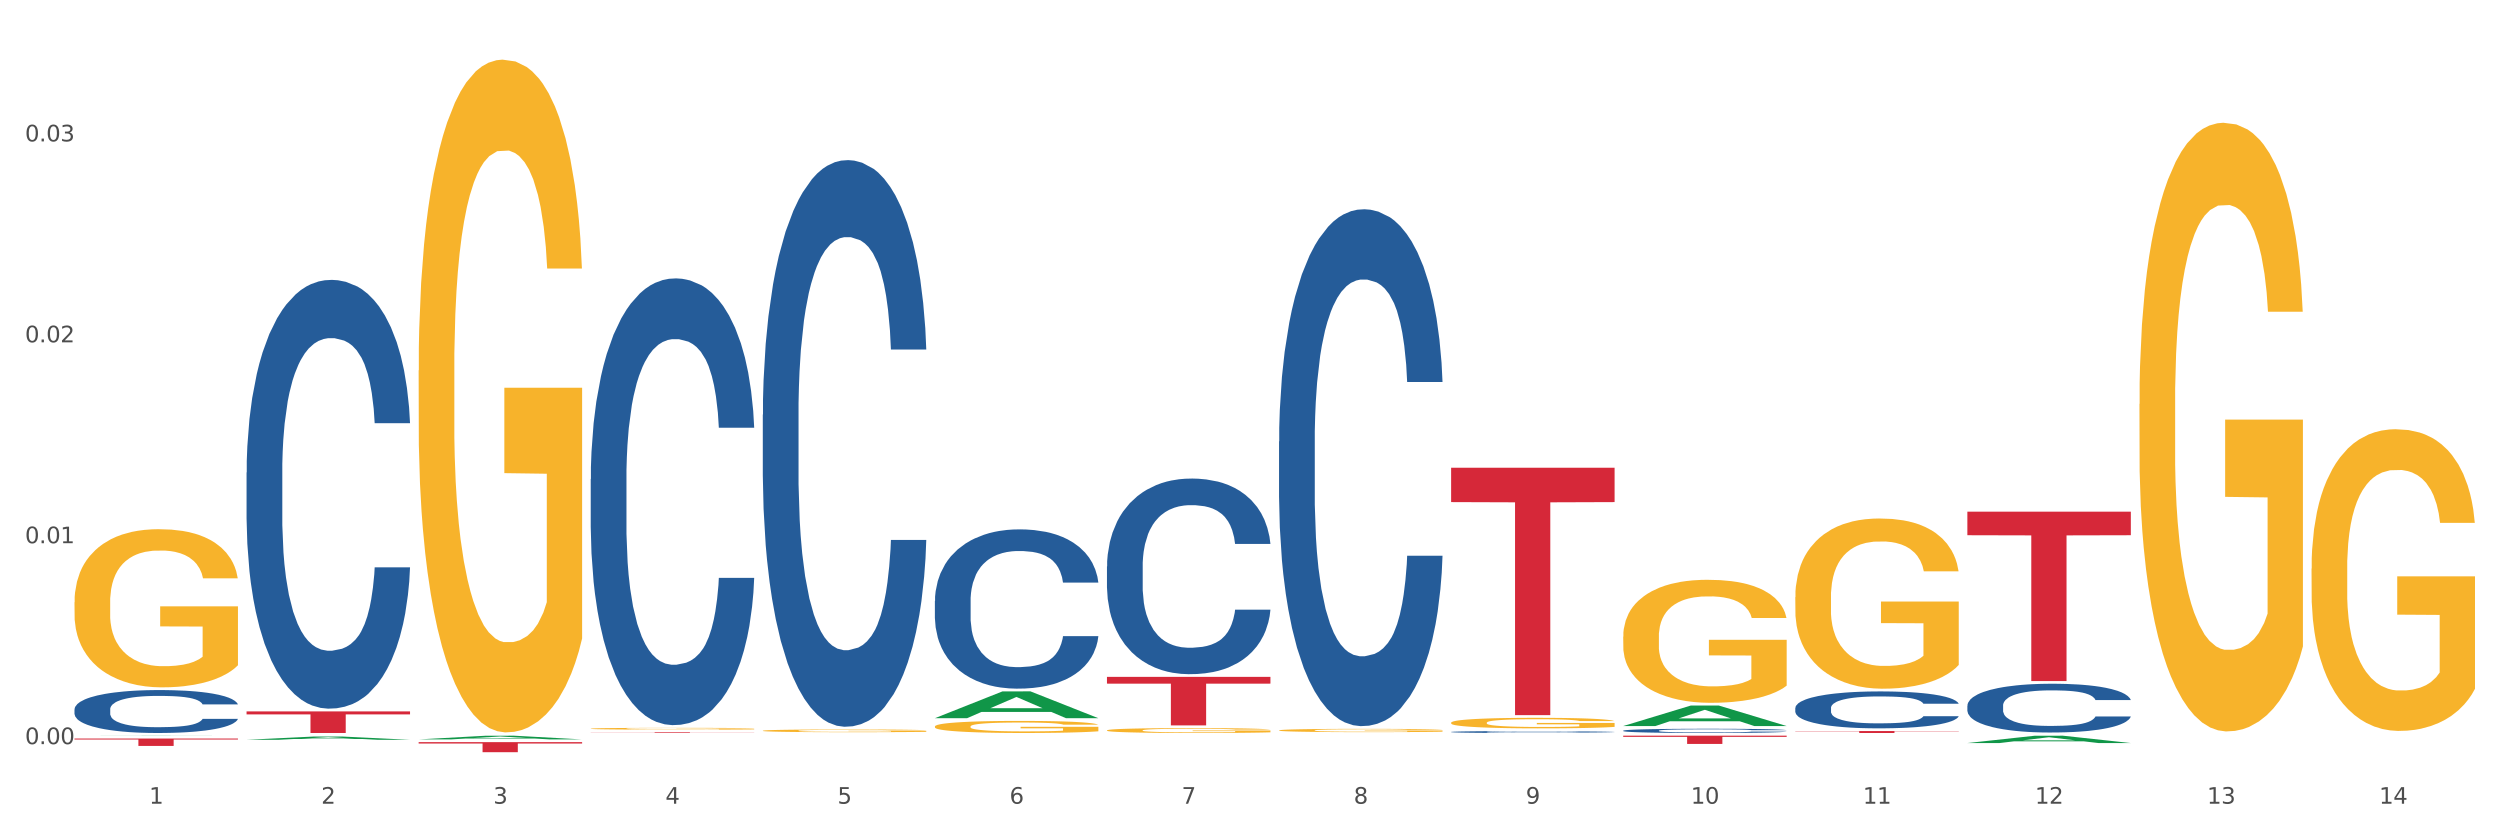
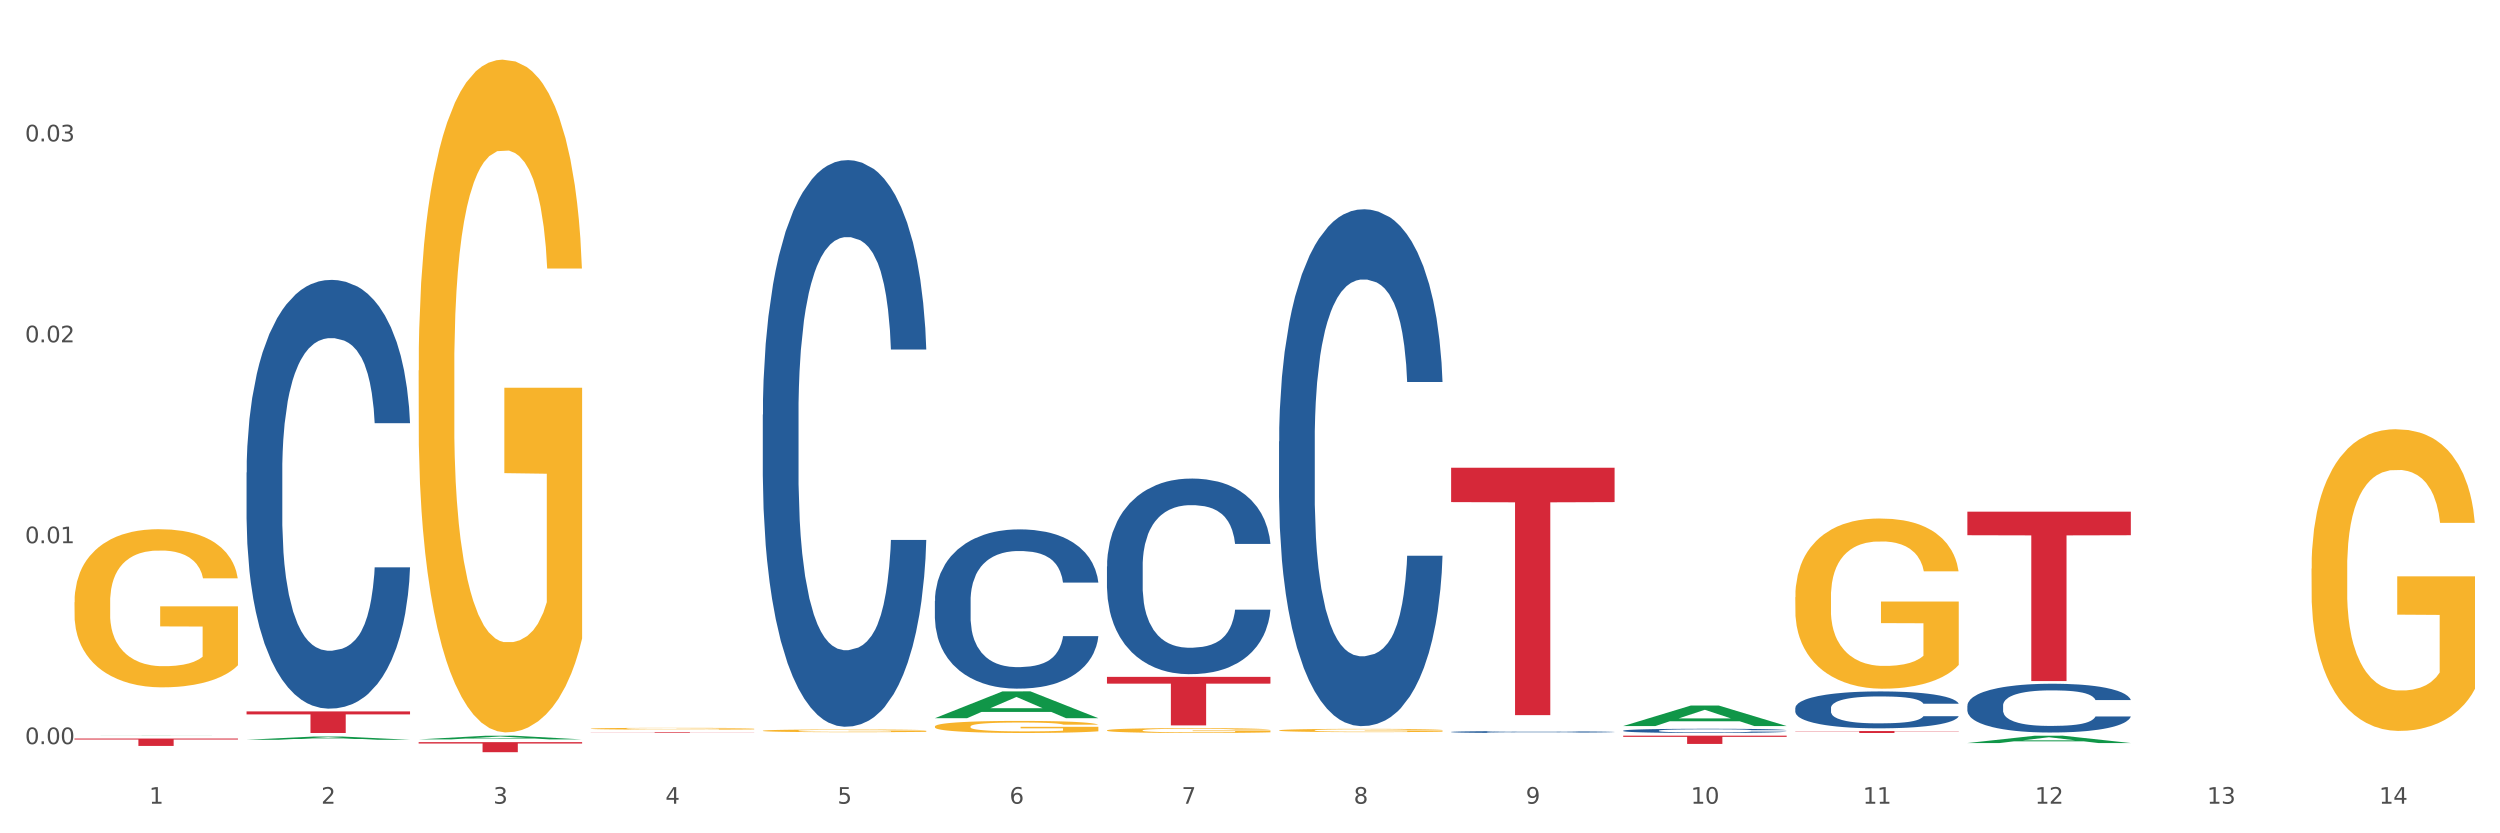
<svg xmlns="http://www.w3.org/2000/svg" xmlns:xlink="http://www.w3.org/1999/xlink" width="1080pt" height="360pt" viewBox="0 0 1080 360" version="1.1">
  <rect x="0" y="0" width="1080" height="360" fill="#333333" stroke="none" />
  <defs>
    <style type="text/css">*{stroke-linejoin: round; stroke-linecap: butt}</style>
  </defs>
  <g id="figure_1">
    <g id="patch_1">
      <path d="M 0 360  L 1080 360  L 1080 0  L 0 0  z " style="fill: #ffffff; stroke: #ffffff; stroke-linejoin: miter" />
    </g>
    <g id="axes_1">
      <g id="matplotlib.axis_1">
        <g id="xtick_1">
          <g id="text_1">
            <g style="fill: #4d4d4d" transform="translate(64.432 347.204) scale(0.096 -0.096)">
              <defs>
                <path id="DejaVuSans-31" d="M 794 531  L 1825 531  L 1825 4091  L 703 3866  L 703 4441  L 1819 4666  L 2450 4666  L 2450 531  L 3481 531  L 3481 0  L 794 0  L 794 531  z " transform="scale(0.016)" />
              </defs>
              <use xlink:href="#DejaVuSans-31" />
            </g>
          </g>
        </g>
        <g id="xtick_2">
          <g id="text_2">
            <g style="fill: #4d4d4d" transform="translate(138.771 347.204) scale(0.096 -0.096)">
              <defs>
                <path id="DejaVuSans-32" d="M 1228 531  L 3431 531  L 3431 0  L 469 0  L 469 531  Q 828 903 1448 1529  Q 2069 2156 2228 2338  Q 2531 2678 2651 2914  Q 2772 3150 2772 3378  Q 2772 3750 2511 3984  Q 2250 4219 1831 4219  Q 1534 4219 1204 4116  Q 875 4013 500 3803  L 500 4441  Q 881 4594 1212 4672  Q 1544 4750 1819 4750  Q 2544 4750 2975 4387  Q 3406 4025 3406 3419  Q 3406 3131 3298 2873  Q 3191 2616 2906 2266  Q 2828 2175 2409 1742  Q 1991 1309 1228 531  z " transform="scale(0.016)" />
              </defs>
              <use xlink:href="#DejaVuSans-32" />
            </g>
          </g>
        </g>
        <g id="xtick_3">
          <g id="text_3">
            <g style="fill: #4d4d4d" transform="translate(213.109 347.204) scale(0.096 -0.096)">
              <defs>
                <path id="DejaVuSans-33" d="M 2597 2516  Q 3050 2419 3304 2112  Q 3559 1806 3559 1356  Q 3559 666 3084 287  Q 2609 -91 1734 -91  Q 1441 -91 1130 -33  Q 819 25 488 141  L 488 750  Q 750 597 1062 519  Q 1375 441 1716 441  Q 2309 441 2620 675  Q 2931 909 2931 1356  Q 2931 1769 2642 2001  Q 2353 2234 1838 2234  L 1294 2234  L 1294 2753  L 1863 2753  Q 2328 2753 2575 2939  Q 2822 3125 2822 3475  Q 2822 3834 2567 4026  Q 2313 4219 1838 4219  Q 1578 4219 1281 4162  Q 984 4106 628 3988  L 628 4550  Q 988 4650 1302 4700  Q 1616 4750 1894 4750  Q 2613 4750 3031 4423  Q 3450 4097 3450 3541  Q 3450 3153 3228 2886  Q 3006 2619 2597 2516  z " transform="scale(0.016)" />
              </defs>
              <use xlink:href="#DejaVuSans-33" />
            </g>
          </g>
        </g>
        <g id="xtick_4">
          <g id="text_4">
            <g style="fill: #4d4d4d" transform="translate(287.448 347.204) scale(0.096 -0.096)">
              <defs>
                <path id="DejaVuSans-34" d="M 2419 4116  L 825 1625  L 2419 1625  L 2419 4116  z M 2253 4666  L 3047 4666  L 3047 1625  L 3713 1625  L 3713 1100  L 3047 1100  L 3047 0  L 2419 0  L 2419 1100  L 313 1100  L 313 1709  L 2253 4666  z " transform="scale(0.016)" />
              </defs>
              <use xlink:href="#DejaVuSans-34" />
            </g>
          </g>
        </g>
        <g id="xtick_5">
          <g id="text_5">
            <g style="fill: #4d4d4d" transform="translate(361.787 347.204) scale(0.096 -0.096)">
              <defs>
                <path id="DejaVuSans-35" d="M 691 4666  L 3169 4666  L 3169 4134  L 1269 4134  L 1269 2991  Q 1406 3038 1543 3061  Q 1681 3084 1819 3084  Q 2600 3084 3056 2656  Q 3513 2228 3513 1497  Q 3513 744 3044 326  Q 2575 -91 1722 -91  Q 1428 -91 1123 -41  Q 819 9 494 109  L 494 744  Q 775 591 1075 516  Q 1375 441 1709 441  Q 2250 441 2565 725  Q 2881 1009 2881 1497  Q 2881 1984 2565 2268  Q 2250 2553 1709 2553  Q 1456 2553 1204 2497  Q 953 2441 691 2322  L 691 4666  z " transform="scale(0.016)" />
              </defs>
              <use xlink:href="#DejaVuSans-35" />
            </g>
          </g>
        </g>
        <g id="xtick_6">
          <g id="text_6">
            <g style="fill: #4d4d4d" transform="translate(436.125 347.204) scale(0.096 -0.096)">
              <defs>
                <path id="DejaVuSans-36" d="M 2113 2584  Q 1688 2584 1439 2293  Q 1191 2003 1191 1497  Q 1191 994 1439 701  Q 1688 409 2113 409  Q 2538 409 2786 701  Q 3034 994 3034 1497  Q 3034 2003 2786 2293  Q 2538 2584 2113 2584  z M 3366 4563  L 3366 3988  Q 3128 4100 2886 4159  Q 2644 4219 2406 4219  Q 1781 4219 1451 3797  Q 1122 3375 1075 2522  Q 1259 2794 1537 2939  Q 1816 3084 2150 3084  Q 2853 3084 3261 2657  Q 3669 2231 3669 1497  Q 3669 778 3244 343  Q 2819 -91 2113 -91  Q 1303 -91 875 529  Q 447 1150 447 2328  Q 447 3434 972 4092  Q 1497 4750 2381 4750  Q 2619 4750 2861 4703  Q 3103 4656 3366 4563  z " transform="scale(0.016)" />
              </defs>
              <use xlink:href="#DejaVuSans-36" />
            </g>
          </g>
        </g>
        <g id="xtick_7">
          <g id="text_7">
            <g style="fill: #4d4d4d" transform="translate(510.464 347.204) scale(0.096 -0.096)">
              <defs>
                <path id="DejaVuSans-37" d="M 525 4666  L 3525 4666  L 3525 4397  L 1831 0  L 1172 0  L 2766 4134  L 525 4134  L 525 4666  z " transform="scale(0.016)" />
              </defs>
              <use xlink:href="#DejaVuSans-37" />
            </g>
          </g>
        </g>
        <g id="xtick_8">
          <g id="text_8">
            <g style="fill: #4d4d4d" transform="translate(584.803 347.204) scale(0.096 -0.096)">
              <defs>
                <path id="DejaVuSans-38" d="M 2034 2216  Q 1584 2216 1326 1975  Q 1069 1734 1069 1313  Q 1069 891 1326 650  Q 1584 409 2034 409  Q 2484 409 2743 651  Q 3003 894 3003 1313  Q 3003 1734 2745 1975  Q 2488 2216 2034 2216  z M 1403 2484  Q 997 2584 770 2862  Q 544 3141 544 3541  Q 544 4100 942 4425  Q 1341 4750 2034 4750  Q 2731 4750 3128 4425  Q 3525 4100 3525 3541  Q 3525 3141 3298 2862  Q 3072 2584 2669 2484  Q 3125 2378 3379 2068  Q 3634 1759 3634 1313  Q 3634 634 3220 271  Q 2806 -91 2034 -91  Q 1263 -91 848 271  Q 434 634 434 1313  Q 434 1759 690 2068  Q 947 2378 1403 2484  z M 1172 3481  Q 1172 3119 1398 2916  Q 1625 2713 2034 2713  Q 2441 2713 2670 2916  Q 2900 3119 2900 3481  Q 2900 3844 2670 4047  Q 2441 4250 2034 4250  Q 1625 4250 1398 4047  Q 1172 3844 1172 3481  z " transform="scale(0.016)" />
              </defs>
              <use xlink:href="#DejaVuSans-38" />
            </g>
          </g>
        </g>
        <g id="xtick_9">
          <g id="text_9">
            <g style="fill: #4d4d4d" transform="translate(659.142 347.204) scale(0.096 -0.096)">
              <defs>
                <path id="DejaVuSans-39" d="M 703 97  L 703 672  Q 941 559 1184 500  Q 1428 441 1663 441  Q 2288 441 2617 861  Q 2947 1281 2994 2138  Q 2813 1869 2534 1725  Q 2256 1581 1919 1581  Q 1219 1581 811 2004  Q 403 2428 403 3163  Q 403 3881 828 4315  Q 1253 4750 1959 4750  Q 2769 4750 3195 4129  Q 3622 3509 3622 2328  Q 3622 1225 3098 567  Q 2575 -91 1691 -91  Q 1453 -91 1209 -44  Q 966 3 703 97  z M 1959 2075  Q 2384 2075 2632 2365  Q 2881 2656 2881 3163  Q 2881 3666 2632 3958  Q 2384 4250 1959 4250  Q 1534 4250 1286 3958  Q 1038 3666 1038 3163  Q 1038 2656 1286 2365  Q 1534 2075 1959 2075  z " transform="scale(0.016)" />
              </defs>
              <use xlink:href="#DejaVuSans-39" />
            </g>
          </g>
        </g>
        <g id="xtick_10">
          <g id="text_10">
            <g style="fill: #4d4d4d" transform="translate(730.426 347.204) scale(0.096 -0.096)">
              <defs>
                <path id="DejaVuSans-30" d="M 2034 4250  Q 1547 4250 1301 3770  Q 1056 3291 1056 2328  Q 1056 1369 1301 889  Q 1547 409 2034 409  Q 2525 409 2770 889  Q 3016 1369 3016 2328  Q 3016 3291 2770 3770  Q 2525 4250 2034 4250  z M 2034 4750  Q 2819 4750 3233 4129  Q 3647 3509 3647 2328  Q 3647 1150 3233 529  Q 2819 -91 2034 -91  Q 1250 -91 836 529  Q 422 1150 422 2328  Q 422 3509 836 4129  Q 1250 4750 2034 4750  z " transform="scale(0.016)" />
              </defs>
              <use xlink:href="#DejaVuSans-31" />
              <use xlink:href="#DejaVuSans-30" transform="translate(63.623 0)" />
            </g>
          </g>
        </g>
        <g id="xtick_11">
          <g id="text_11">
            <g style="fill: #4d4d4d" transform="translate(804.765 347.204) scale(0.096 -0.096)">
              <use xlink:href="#DejaVuSans-31" />
              <use xlink:href="#DejaVuSans-31" transform="translate(63.623 0)" />
            </g>
          </g>
        </g>
        <g id="xtick_12">
          <g id="text_12">
            <g style="fill: #4d4d4d" transform="translate(879.104 347.204) scale(0.096 -0.096)">
              <use xlink:href="#DejaVuSans-31" />
              <use xlink:href="#DejaVuSans-32" transform="translate(63.623 0)" />
            </g>
          </g>
        </g>
        <g id="xtick_13">
          <g id="text_13">
            <g style="fill: #4d4d4d" transform="translate(953.442 347.204) scale(0.096 -0.096)">
              <use xlink:href="#DejaVuSans-31" />
              <use xlink:href="#DejaVuSans-33" transform="translate(63.623 0)" />
            </g>
          </g>
        </g>
        <g id="xtick_14">
          <g id="text_14">
            <g style="fill: #4d4d4d" transform="translate(1027.781 347.204) scale(0.096 -0.096)">
              <use xlink:href="#DejaVuSans-31" />
              <use xlink:href="#DejaVuSans-34" transform="translate(63.623 0)" />
            </g>
          </g>
        </g>
        <g id="xtick_15" />
        <g id="xtick_16" />
        <g id="xtick_17" />
        <g id="xtick_18" />
        <g id="xtick_19" />
        <g id="xtick_20" />
        <g id="xtick_21" />
        <g id="xtick_22" />
        <g id="xtick_23" />
        <g id="xtick_24" />
        <g id="xtick_25" />
        <g id="xtick_26" />
        <g id="xtick_27" />
      </g>
      <g id="matplotlib.axis_2">
        <g id="ytick_1">
          <g id="text_15">
            <g style="fill: #4d4d4d" transform="translate(10.8 321.469) scale(0.096 -0.096)">
              <defs>
                <path id="DejaVuSans-2e" d="M 684 794  L 1344 794  L 1344 0  L 684 0  L 684 794  z " transform="scale(0.016)" />
              </defs>
              <use xlink:href="#DejaVuSans-30" />
              <use xlink:href="#DejaVuSans-2e" transform="translate(63.623 0)" />
              <use xlink:href="#DejaVuSans-30" transform="translate(95.41 0)" />
              <use xlink:href="#DejaVuSans-30" transform="translate(159.033 0)" />
            </g>
          </g>
        </g>
        <g id="ytick_2">
          <g id="text_16">
            <g style="fill: #4d4d4d" transform="translate(10.8 234.676) scale(0.096 -0.096)">
              <use xlink:href="#DejaVuSans-30" />
              <use xlink:href="#DejaVuSans-2e" transform="translate(63.623 0)" />
              <use xlink:href="#DejaVuSans-30" transform="translate(95.41 0)" />
              <use xlink:href="#DejaVuSans-31" transform="translate(159.033 0)" />
            </g>
          </g>
        </g>
        <g id="ytick_3">
          <g id="text_17">
            <g style="fill: #4d4d4d" transform="translate(10.8 147.882) scale(0.096 -0.096)">
              <use xlink:href="#DejaVuSans-30" />
              <use xlink:href="#DejaVuSans-2e" transform="translate(63.623 0)" />
              <use xlink:href="#DejaVuSans-30" transform="translate(95.41 0)" />
              <use xlink:href="#DejaVuSans-32" transform="translate(159.033 0)" />
            </g>
          </g>
        </g>
        <g id="ytick_4">
          <g id="text_18">
            <g style="fill: #4d4d4d" transform="translate(10.8 61.089) scale(0.096 -0.096)">
              <use xlink:href="#DejaVuSans-30" />
              <use xlink:href="#DejaVuSans-2e" transform="translate(63.623 0)" />
              <use xlink:href="#DejaVuSans-30" transform="translate(95.41 0)" />
              <use xlink:href="#DejaVuSans-33" transform="translate(159.033 0)" />
            </g>
          </g>
        </g>
        <g id="ytick_5" />
        <g id="ytick_6" />
        <g id="ytick_7" />
        <g id="ytick_8" />
      </g>
      <g id="PolyCollection_1">
        <path d="M 32.175 317.869  L 32.248 317.869  L 61.37 317.822  L 73.456 317.822  L 102.797 317.869  L 88.818 317.869  L 82.484 317.858  L 52.415 317.858  L 52.197 317.858  L 46.081 317.869  L 32.175 317.869  L 32.175 317.869  L 56.201 317.851  L 78.698 317.851  L 67.559 317.832  L 67.413 317.832  L 67.267 317.832  L 56.128 317.851  L 56.201 317.851  L 32.175 317.869  z " clip-path="url(#pb0dde19ed9)" style="fill: #109648" />
-         <path d="M 924.24 174.539  L 924.323 174.299  L 924.323 165.654  L 924.49 158.21  L 925.323 140.199  L 926.574 125.31  L 927.491 117.386  L 928.408 110.902  L 929.492 104.418  L 930.826 97.694  L 933.244 87.848  L 934.745 82.805  L 936.58 77.522  L 939.915 69.838  L 942.333 65.515  L 944.834 61.913  L 948.92 57.591  L 951.588 55.67  L 954.423 54.229  L 957.841 53.268  L 960.426 53.028  L 966.096 53.748  L 970.932 55.91  L 973.266 57.591  L 976.268 60.472  L 977.852 62.393  L 980.437 66.236  L 983.105 71.279  L 984.939 75.601  L 987.691 83.766  L 989.775 91.931  L 991.693 102.017  L 992.693 108.981  L 993.444 115.465  L 994.111 122.909  L 994.778 134.676  L 979.77 134.676  L 979.186 126.271  L 978.269 118.346  L 976.935 110.662  L 975.768 105.859  L 973.766 99.855  L 971.932 96.013  L 970.014 93.131  L 967.68 90.73  L 965.845 89.529  L 963.261 88.569  L 958.175 88.809  L 954.756 90.73  L 952.422 93.131  L 950.921 95.293  L 949.587 97.694  L 948.086 101.056  L 946.335 106.099  L 945.084 110.662  L 943.834 116.425  L 942.833 122.189  L 941.916 128.912  L 941.165 136.117  L 940.582 143.561  L 940.081 152.686  L 939.665 167.815  L 939.665 200.715  L 939.831 208.159  L 940.248 218.005  L 940.749 225.449  L 941.582 234.334  L 942.333 240.338  L 943.75 248.983  L 945.334 256.187  L 946.585 260.75  L 947.836 264.592  L 950.004 269.875  L 952.422 274.198  L 954.506 276.839  L 957.341 279.241  L 959.259 280.201  L 960.926 280.682  L 965.012 280.682  L 967.93 279.961  L 971.182 278.28  L 973.683 276.119  L 975.768 273.477  L 978.102 269.155  L 979.603 265.072  L 979.603 214.883  L 961.26 214.643  L 961.26 181.263  L 994.861 181.263  L 994.861 279.241  L 993.444 284.284  L 991.86 288.846  L 990.192 292.929  L 987.691 297.972  L 984.689 302.774  L 982.021 306.136  L 979.186 309.018  L 975.851 311.66  L 971.515 314.061  L 968.847 315.022  L 965.512 315.742  L 961.593 315.982  L 958.175 315.502  L 954.84 314.301  L 951.338 312.14  L 947.919 309.018  L 945.334 305.896  L 942.75 302.054  L 939.998 297.011  L 937.83 292.208  L 936.163 287.886  L 934.328 282.362  L 932.327 275.158  L 930.826 268.674  L 929.492 261.951  L 928.075 253.305  L 927.074 245.861  L 926.074 236.496  L 925.49 229.532  L 924.823 218.725  L 924.323 203.596  L 924.24 174.539  z " clip-path="url(#pb0dde19ed9)" style="fill: #f7b32b" />
        <path d="M 775.562 257.969  L 775.645 257.902  L 775.645 255.484  L 775.812 253.402  L 776.646 248.365  L 777.897 244.201  L 778.814 241.985  L 779.731 240.172  L 780.815 238.359  L 782.149 236.478  L 784.567 233.725  L 786.068 232.314  L 787.902 230.837  L 791.237 228.688  L 793.655 227.479  L 796.157 226.472  L 800.242 225.263  L 802.91 224.726  L 805.745 224.323  L 809.164 224.054  L 811.748 223.987  L 817.418 224.188  L 822.254 224.793  L 824.589 225.263  L 827.59 226.069  L 829.175 226.606  L 831.759 227.681  L 834.427 229.091  L 836.262 230.3  L 839.013 232.583  L 841.098 234.866  L 843.015 237.687  L 844.016 239.635  L 844.766 241.448  L 845.433 243.53  L 846.1 246.821  L 831.092 246.821  L 830.509 244.47  L 829.592 242.254  L 828.257 240.105  L 827.09 238.762  L 825.089 237.083  L 823.255 236.008  L 821.337 235.202  L 819.002 234.531  L 817.168 234.195  L 814.583 233.926  L 809.497 233.993  L 806.079 234.531  L 803.744 235.202  L 802.243 235.807  L 800.909 236.478  L 799.408 237.418  L 797.657 238.829  L 796.407 240.105  L 795.156 241.717  L 794.156 243.328  L 793.238 245.209  L 792.488 247.224  L 791.904 249.305  L 791.404 251.857  L 790.987 256.088  L 790.987 265.289  L 791.154 267.371  L 791.571 270.124  L 792.071 272.206  L 792.905 274.691  L 793.655 276.37  L 795.073 278.788  L 796.657 280.802  L 797.908 282.078  L 799.158 283.153  L 801.326 284.63  L 803.744 285.839  L 805.829 286.578  L 808.663 287.25  L 810.581 287.518  L 812.249 287.653  L 816.334 287.653  L 819.253 287.451  L 822.504 286.981  L 825.006 286.377  L 827.09 285.638  L 829.425 284.429  L 830.926 283.287  L 830.926 269.251  L 812.582 269.184  L 812.582 259.849  L 846.184 259.849  L 846.184 287.25  L 844.766 288.66  L 843.182 289.936  L 841.515 291.078  L 839.013 292.488  L 836.012 293.831  L 833.344 294.771  L 830.509 295.577  L 827.174 296.316  L 822.838 296.987  L 820.17 297.256  L 816.835 297.458  L 812.916 297.525  L 809.497 297.39  L 806.162 297.055  L 802.66 296.45  L 799.242 295.577  L 796.657 294.704  L 794.072 293.63  L 791.321 292.219  L 789.153 290.876  L 787.485 289.667  L 785.651 288.123  L 783.65 286.108  L 782.149 284.295  L 780.815 282.414  L 779.398 279.997  L 778.397 277.915  L 777.396 275.295  L 776.813 273.348  L 776.146 270.326  L 775.645 266.095  L 775.562 257.969  z " clip-path="url(#pb0dde19ed9)" style="fill: #f7b32b" />
-         <path d="M 701.223 275.028  L 701.307 274.98  L 701.307 273.233  L 701.474 271.728  L 702.307 268.087  L 703.558 265.078  L 704.475 263.476  L 705.392 262.166  L 706.476 260.855  L 707.81 259.496  L 710.228 257.506  L 711.729 256.487  L 713.563 255.419  L 716.899 253.866  L 719.317 252.992  L 721.818 252.264  L 725.903 251.39  L 728.572 251.002  L 731.406 250.711  L 734.825 250.517  L 737.41 250.468  L 743.08 250.614  L 747.915 251.051  L 750.25 251.39  L 753.252 251.973  L 754.836 252.361  L 757.421 253.138  L 760.089 254.157  L 761.923 255.031  L 764.675 256.681  L 766.759 258.331  L 768.677 260.37  L 769.677 261.778  L 770.428 263.088  L 771.095 264.593  L 771.762 266.971  L 756.754 266.971  L 756.17 265.272  L 755.253 263.671  L 753.919 262.117  L 752.751 261.147  L 750.75 259.933  L 748.916 259.156  L 746.998 258.574  L 744.664 258.089  L 742.829 257.846  L 740.245 257.652  L 735.159 257.7  L 731.74 258.089  L 729.405 258.574  L 727.905 259.011  L 726.571 259.496  L 725.07 260.176  L 723.319 261.195  L 722.068 262.117  L 720.817 263.282  L 719.817 264.447  L 718.9 265.806  L 718.149 267.262  L 717.566 268.767  L 717.065 270.611  L 716.648 273.669  L 716.648 280.319  L 716.815 281.824  L 717.232 283.814  L 717.732 285.319  L 718.566 287.115  L 719.317 288.328  L 720.734 290.075  L 722.318 291.532  L 723.569 292.454  L 724.82 293.23  L 726.987 294.298  L 729.405 295.172  L 731.49 295.706  L 734.325 296.191  L 736.242 296.385  L 737.91 296.482  L 741.996 296.482  L 744.914 296.337  L 748.166 295.997  L 750.667 295.56  L 752.751 295.026  L 755.086 294.153  L 756.587 293.327  L 756.587 283.183  L 738.244 283.134  L 738.244 276.388  L 771.845 276.388  L 771.845 296.191  L 770.428 297.211  L 768.844 298.133  L 767.176 298.958  L 764.675 299.977  L 761.673 300.948  L 759.005 301.628  L 756.17 302.21  L 752.835 302.744  L 748.499 303.229  L 745.831 303.423  L 742.496 303.569  L 738.577 303.618  L 735.159 303.521  L 731.823 303.278  L 728.321 302.841  L 724.903 302.21  L 722.318 301.579  L 719.733 300.802  L 716.982 299.783  L 714.814 298.812  L 713.147 297.939  L 711.312 296.822  L 709.311 295.366  L 707.81 294.056  L 706.476 292.696  L 705.059 290.949  L 704.058 289.444  L 703.058 287.551  L 702.474 286.144  L 701.807 283.96  L 701.307 280.902  L 701.223 275.028  z " clip-path="url(#pb0dde19ed9)" style="fill: #f7b32b" />
-         <path d="M 626.885 312.203  L 626.968 312.199  L 626.968 312.049  L 627.135 311.92  L 627.969 311.608  L 629.219 311.349  L 630.136 311.212  L 631.054 311.1  L 632.138 310.987  L 633.472 310.871  L 635.89 310.7  L 637.39 310.612  L 639.225 310.521  L 642.56 310.388  L 644.978 310.313  L 647.479 310.25  L 651.565 310.175  L 654.233 310.142  L 657.068 310.117  L 660.486 310.1  L 663.071 310.096  L 668.741 310.109  L 673.577 310.146  L 675.911 310.175  L 678.913 310.225  L 680.497 310.259  L 683.082 310.325  L 685.75 310.413  L 687.584 310.488  L 690.336 310.629  L 692.42 310.771  L 694.338 310.946  L 695.339 311.066  L 696.089 311.179  L 696.756 311.308  L 697.423 311.512  L 682.415 311.512  L 681.831 311.366  L 680.914 311.229  L 679.58 311.095  L 678.413 311.012  L 676.412 310.908  L 674.577 310.841  L 672.66 310.791  L 670.325 310.75  L 668.491 310.729  L 665.906 310.712  L 660.82 310.717  L 657.401 310.75  L 655.067 310.791  L 653.566 310.829  L 652.232 310.871  L 650.731 310.929  L 648.98 311.016  L 647.729 311.095  L 646.479 311.195  L 645.478 311.295  L 644.561 311.412  L 643.811 311.537  L 643.227 311.666  L 642.727 311.824  L 642.31 312.086  L 642.31 312.657  L 642.476 312.786  L 642.893 312.956  L 643.394 313.086  L 644.227 313.24  L 644.978 313.344  L 646.395 313.494  L 647.979 313.618  L 649.23 313.698  L 650.481 313.764  L 652.649 313.856  L 655.067 313.931  L 657.151 313.977  L 659.986 314.018  L 661.904 314.035  L 663.571 314.043  L 667.657 314.043  L 670.575 314.031  L 673.827 314.002  L 676.328 313.964  L 678.413 313.918  L 680.747 313.843  L 682.248 313.773  L 682.248 312.902  L 663.905 312.898  L 663.905 312.319  L 697.506 312.319  L 697.506 314.018  L 696.089 314.106  L 694.505 314.185  L 692.837 314.255  L 690.336 314.343  L 687.334 314.426  L 684.666 314.484  L 681.831 314.534  L 678.496 314.58  L 674.16 314.622  L 671.492 314.639  L 668.157 314.651  L 664.238 314.655  L 660.82 314.647  L 657.485 314.626  L 653.983 314.589  L 650.564 314.534  L 647.979 314.48  L 645.395 314.414  L 642.643 314.326  L 640.475 314.243  L 638.808 314.168  L 636.974 314.072  L 634.972 313.947  L 633.472 313.835  L 632.138 313.718  L 630.72 313.569  L 629.72 313.439  L 628.719 313.277  L 628.135 313.156  L 627.468 312.969  L 626.968 312.707  L 626.885 312.203  z " clip-path="url(#pb0dde19ed9)" style="fill: #f7b32b" />
        <path d="M 552.546 315.52  L 552.629 315.519  L 552.629 315.472  L 552.796 315.432  L 553.63 315.335  L 554.881 315.254  L 555.798 315.212  L 556.715 315.176  L 557.799 315.141  L 559.133 315.105  L 561.551 315.052  L 563.052 315.025  L 564.886 314.996  L 568.221 314.955  L 570.639 314.931  L 573.141 314.912  L 577.226 314.888  L 579.894 314.878  L 582.729 314.87  L 586.148 314.865  L 588.732 314.864  L 594.402 314.868  L 599.238 314.879  L 601.573 314.888  L 604.574 314.904  L 606.158 314.914  L 608.743 314.935  L 611.411 314.962  L 613.246 314.986  L 615.997 315.03  L 618.082 315.074  L 619.999 315.128  L 621 315.166  L 621.75 315.201  L 622.417 315.241  L 623.084 315.305  L 608.076 315.305  L 607.493 315.26  L 606.575 315.217  L 605.241 315.175  L 604.074 315.149  L 602.073 315.117  L 600.239 315.096  L 598.321 315.08  L 595.986 315.067  L 594.152 315.061  L 591.567 315.056  L 586.481 315.057  L 583.063 315.067  L 580.728 315.08  L 579.227 315.092  L 577.893 315.105  L 576.392 315.123  L 574.641 315.151  L 573.391 315.175  L 572.14 315.206  L 571.139 315.237  L 570.222 315.274  L 569.472 315.313  L 568.888 315.353  L 568.388 315.402  L 567.971 315.484  L 567.971 315.662  L 568.138 315.702  L 568.555 315.755  L 569.055 315.795  L 569.889 315.844  L 570.639 315.876  L 572.057 315.923  L 573.641 315.962  L 574.891 315.986  L 576.142 316.007  L 578.31 316.036  L 580.728 316.059  L 582.812 316.073  L 585.647 316.086  L 587.565 316.091  L 589.233 316.094  L 593.318 316.094  L 596.236 316.09  L 599.488 316.081  L 601.99 316.069  L 604.074 316.055  L 606.409 316.032  L 607.909 316.01  L 607.909 315.738  L 589.566 315.737  L 589.566 315.557  L 623.168 315.557  L 623.168 316.086  L 621.75 316.113  L 620.166 316.138  L 618.499 316.16  L 615.997 316.187  L 612.996 316.213  L 610.327 316.232  L 607.493 316.247  L 604.157 316.261  L 599.822 316.274  L 597.154 316.28  L 593.818 316.283  L 589.9 316.285  L 586.481 316.282  L 583.146 316.276  L 579.644 316.264  L 576.226 316.247  L 573.641 316.23  L 571.056 316.209  L 568.305 316.182  L 566.137 316.156  L 564.469 316.133  L 562.635 316.103  L 560.634 316.064  L 559.133 316.029  L 557.799 315.993  L 556.381 315.946  L 555.381 315.906  L 554.38 315.855  L 553.797 315.818  L 553.13 315.759  L 552.629 315.677  L 552.546 315.52  z " clip-path="url(#pb0dde19ed9)" style="fill: #f7b32b" />
        <path d="M 478.207 315.516  L 478.291 315.514  L 478.291 315.444  L 478.457 315.385  L 479.291 315.24  L 480.542 315.12  L 481.459 315.056  L 482.376 315.004  L 483.46 314.952  L 484.794 314.898  L 487.212 314.819  L 488.713 314.778  L 490.547 314.736  L 493.882 314.674  L 496.3 314.639  L 498.802 314.61  L 502.887 314.575  L 505.555 314.56  L 508.39 314.548  L 511.809 314.54  L 514.394 314.538  L 520.063 314.544  L 524.899 314.562  L 527.234 314.575  L 530.236 314.598  L 531.82 314.614  L 534.405 314.645  L 537.073 314.685  L 538.907 314.72  L 541.658 314.786  L 543.743 314.851  L 545.661 314.933  L 546.661 314.989  L 547.412 315.041  L 548.079 315.101  L 548.746 315.195  L 533.737 315.195  L 533.154 315.128  L 532.237 315.064  L 530.903 315.002  L 529.735 314.963  L 527.734 314.915  L 525.9 314.884  L 523.982 314.861  L 521.648 314.842  L 519.813 314.832  L 517.228 314.824  L 512.142 314.826  L 508.724 314.842  L 506.389 314.861  L 504.888 314.878  L 503.554 314.898  L 502.054 314.925  L 500.303 314.965  L 499.052 315.002  L 497.801 315.048  L 496.801 315.095  L 495.884 315.149  L 495.133 315.207  L 494.549 315.267  L 494.049 315.34  L 493.632 315.462  L 493.632 315.727  L 493.799 315.786  L 494.216 315.866  L 494.716 315.926  L 495.55 315.997  L 496.3 316.045  L 497.718 316.115  L 499.302 316.173  L 500.553 316.209  L 501.803 316.24  L 503.971 316.283  L 506.389 316.318  L 508.474 316.339  L 511.309 316.358  L 513.226 316.366  L 514.894 316.37  L 518.979 316.37  L 521.898 316.364  L 525.149 316.351  L 527.651 316.333  L 529.735 316.312  L 532.07 316.277  L 533.571 316.244  L 533.571 315.841  L 515.227 315.839  L 515.227 315.57  L 548.829 315.57  L 548.829 316.358  L 547.412 316.399  L 545.827 316.436  L 544.16 316.468  L 541.658 316.509  L 538.657 316.548  L 535.989 316.575  L 533.154 316.598  L 529.819 316.619  L 525.483 316.638  L 522.815 316.646  L 519.48 316.652  L 515.561 316.654  L 512.142 316.65  L 508.807 316.64  L 505.305 316.623  L 501.887 316.598  L 499.302 316.573  L 496.717 316.542  L 493.966 316.501  L 491.798 316.463  L 490.13 316.428  L 488.296 316.383  L 486.295 316.325  L 484.794 316.273  L 483.46 316.219  L 482.043 316.15  L 481.042 316.09  L 480.042 316.014  L 479.458 315.958  L 478.791 315.871  L 478.291 315.75  L 478.207 315.516  z " clip-path="url(#pb0dde19ed9)" style="fill: #f7b32b" />
        <path d="M 403.869 313.845  L 403.952 313.84  L 403.952 313.668  L 404.119 313.52  L 404.952 313.163  L 406.203 312.867  L 407.12 312.709  L 408.037 312.581  L 409.121 312.452  L 410.455 312.318  L 412.873 312.123  L 414.374 312.023  L 416.209 311.918  L 419.544 311.765  L 421.962 311.679  L 424.463 311.608  L 428.549 311.522  L 431.217 311.484  L 434.052 311.455  L 437.47 311.436  L 440.055 311.431  L 445.725 311.446  L 450.561 311.488  L 452.895 311.522  L 455.897 311.579  L 457.481 311.617  L 460.066 311.694  L 462.734 311.794  L 464.568 311.88  L 467.32 312.042  L 469.404 312.204  L 471.322 312.404  L 472.322 312.543  L 473.073 312.671  L 473.74 312.819  L 474.407 313.053  L 459.399 313.053  L 458.815 312.886  L 457.898 312.729  L 456.564 312.576  L 455.397 312.481  L 453.396 312.361  L 451.561 312.285  L 449.643 312.228  L 447.309 312.18  L 445.475 312.156  L 442.89 312.137  L 437.804 312.142  L 434.385 312.18  L 432.051 312.228  L 430.55 312.271  L 429.216 312.318  L 427.715 312.385  L 425.964 312.485  L 424.713 312.576  L 423.463 312.69  L 422.462 312.805  L 421.545 312.938  L 420.794 313.081  L 420.211 313.229  L 419.711 313.411  L 419.294 313.711  L 419.294 314.364  L 419.46 314.512  L 419.877 314.708  L 420.378 314.856  L 421.211 315.032  L 421.962 315.151  L 423.379 315.323  L 424.963 315.466  L 426.214 315.557  L 427.465 315.633  L 429.633 315.738  L 432.051 315.824  L 434.135 315.876  L 436.97 315.924  L 438.888 315.943  L 440.555 315.953  L 444.641 315.953  L 447.559 315.938  L 450.811 315.905  L 453.312 315.862  L 455.397 315.81  L 457.731 315.724  L 459.232 315.643  L 459.232 314.646  L 440.889 314.641  L 440.889 313.978  L 474.49 313.978  L 474.49 315.924  L 473.073 316.024  L 471.489 316.115  L 469.821 316.196  L 467.32 316.296  L 464.318 316.391  L 461.65 316.458  L 458.815 316.516  L 455.48 316.568  L 451.144 316.616  L 448.476 316.635  L 445.141 316.649  L 441.222 316.654  L 437.804 316.644  L 434.469 316.62  L 430.967 316.578  L 427.548 316.516  L 424.963 316.454  L 422.379 316.377  L 419.627 316.277  L 417.459 316.182  L 415.792 316.096  L 413.957 315.986  L 411.956 315.843  L 410.455 315.714  L 409.121 315.581  L 407.704 315.409  L 406.703 315.261  L 405.703 315.075  L 405.119 314.937  L 404.452 314.722  L 403.952 314.422  L 403.869 313.845  z " clip-path="url(#pb0dde19ed9)" style="fill: #f7b32b" />
        <path d="M 329.53 315.676  L 329.613 315.675  L 329.613 315.636  L 329.78 315.603  L 330.614 315.522  L 331.864 315.456  L 332.782 315.42  L 333.699 315.391  L 334.783 315.362  L 336.117 315.332  L 338.535 315.288  L 340.036 315.265  L 341.87 315.242  L 345.205 315.207  L 347.623 315.188  L 350.124 315.172  L 354.21 315.153  L 356.878 315.144  L 359.713 315.138  L 363.131 315.133  L 365.716 315.132  L 371.386 315.135  L 376.222 315.145  L 378.557 315.153  L 381.558 315.165  L 383.142 315.174  L 385.727 315.191  L 388.395 315.214  L 390.23 315.233  L 392.981 315.27  L 395.066 315.306  L 396.983 315.351  L 397.984 315.383  L 398.734 315.412  L 399.401 315.445  L 400.068 315.498  L 385.06 315.498  L 384.476 315.46  L 383.559 315.425  L 382.225 315.39  L 381.058 315.369  L 379.057 315.342  L 377.222 315.325  L 375.305 315.312  L 372.97 315.301  L 371.136 315.296  L 368.551 315.291  L 363.465 315.292  L 360.046 315.301  L 357.712 315.312  L 356.211 315.321  L 354.877 315.332  L 353.376 315.347  L 351.625 315.37  L 350.375 315.39  L 349.124 315.416  L 348.123 315.442  L 347.206 315.472  L 346.456 315.504  L 345.872 315.537  L 345.372 315.578  L 344.955 315.646  L 344.955 315.793  L 345.122 315.827  L 345.539 315.871  L 346.039 315.904  L 346.873 315.944  L 347.623 315.971  L 349.04 316.009  L 350.625 316.041  L 351.875 316.062  L 353.126 316.079  L 355.294 316.103  L 357.712 316.122  L 359.796 316.134  L 362.631 316.145  L 364.549 316.149  L 366.216 316.151  L 370.302 316.151  L 373.22 316.148  L 376.472 316.14  L 378.973 316.131  L 381.058 316.119  L 383.392 316.1  L 384.893 316.081  L 384.893 315.857  L 366.55 315.856  L 366.55 315.706  L 400.152 315.706  L 400.152 316.145  L 398.734 316.167  L 397.15 316.188  L 395.482 316.206  L 392.981 316.229  L 389.979 316.25  L 387.311 316.265  L 384.476 316.278  L 381.141 316.29  L 376.806 316.301  L 374.137 316.305  L 370.802 316.308  L 366.884 316.309  L 363.465 316.307  L 360.13 316.302  L 356.628 316.292  L 353.209 316.278  L 350.625 316.264  L 348.04 316.247  L 345.288 316.224  L 343.121 316.203  L 341.453 316.183  L 339.619 316.159  L 337.618 316.126  L 336.117 316.097  L 334.783 316.067  L 333.365 316.029  L 332.365 315.995  L 331.364 315.953  L 330.781 315.922  L 330.113 315.874  L 329.613 315.806  L 329.53 315.676  z " clip-path="url(#pb0dde19ed9)" style="fill: #f7b32b" />
        <path d="M 255.191 314.79  L 255.275 314.789  L 255.275 314.763  L 255.441 314.741  L 256.275 314.687  L 257.526 314.643  L 258.443 314.619  L 259.36 314.6  L 260.444 314.581  L 261.778 314.561  L 264.196 314.531  L 265.697 314.516  L 267.531 314.501  L 270.866 314.478  L 273.284 314.465  L 275.786 314.454  L 279.871 314.441  L 282.539 314.435  L 285.374 314.431  L 288.793 314.428  L 291.377 314.428  L 297.047 314.43  L 301.883 314.436  L 304.218 314.441  L 307.219 314.45  L 308.804 314.456  L 311.388 314.467  L 314.057 314.482  L 315.891 314.495  L 318.642 314.519  L 320.727 314.544  L 322.645 314.574  L 323.645 314.594  L 324.395 314.614  L 325.062 314.636  L 325.73 314.671  L 310.721 314.671  L 310.138 314.646  L 309.221 314.622  L 307.886 314.599  L 306.719 314.585  L 304.718 314.567  L 302.884 314.556  L 300.966 314.547  L 298.631 314.54  L 296.797 314.536  L 294.212 314.533  L 289.126 314.534  L 285.708 314.54  L 283.373 314.547  L 281.872 314.554  L 280.538 314.561  L 279.037 314.571  L 277.286 314.586  L 276.036 314.599  L 274.785 314.616  L 273.785 314.634  L 272.867 314.654  L 272.117 314.675  L 271.533 314.697  L 271.033 314.725  L 270.616 314.77  L 270.616 314.868  L 270.783 314.89  L 271.2 314.919  L 271.7 314.941  L 272.534 314.968  L 273.284 314.986  L 274.702 315.011  L 276.286 315.033  L 277.537 315.046  L 278.787 315.058  L 280.955 315.074  L 283.373 315.086  L 285.458 315.094  L 288.292 315.102  L 290.21 315.104  L 291.878 315.106  L 295.963 315.106  L 298.882 315.104  L 302.133 315.099  L 304.635 315.092  L 306.719 315.084  L 309.054 315.071  L 310.555 315.059  L 310.555 314.91  L 292.211 314.909  L 292.211 314.81  L 325.813 314.81  L 325.813 315.102  L 324.395 315.117  L 322.811 315.13  L 321.144 315.142  L 318.642 315.157  L 315.641 315.172  L 312.973 315.182  L 310.138 315.19  L 306.803 315.198  L 302.467 315.205  L 299.799 315.208  L 296.464 315.21  L 292.545 315.211  L 289.126 315.21  L 285.791 315.206  L 282.289 315.2  L 278.871 315.19  L 276.286 315.181  L 273.701 315.169  L 270.95 315.154  L 268.782 315.14  L 267.114 315.127  L 265.28 315.111  L 263.279 315.089  L 261.778 315.07  L 260.444 315.05  L 259.027 315.024  L 258.026 315.002  L 257.025 314.974  L 256.442 314.953  L 255.775 314.921  L 255.275 314.876  L 255.191 314.79  z " clip-path="url(#pb0dde19ed9)" style="fill: #f7b32b" />
        <path d="M 998.578 245.65  L 998.662 245.531  L 998.662 241.246  L 998.828 237.556  L 999.662 228.628  L 1000.913 221.248  L 1001.83 217.32  L 1002.747 214.106  L 1003.831 210.892  L 1005.165 207.56  L 1007.583 202.679  L 1009.084 200.18  L 1010.918 197.561  L 1014.253 193.752  L 1016.671 191.609  L 1019.173 189.824  L 1023.258 187.681  L 1025.926 186.729  L 1028.761 186.015  L 1032.18 185.539  L 1034.765 185.42  L 1040.434 185.777  L 1045.27 186.848  L 1047.605 187.681  L 1050.607 189.11  L 1052.191 190.062  L 1054.775 191.966  L 1057.444 194.466  L 1059.278 196.609  L 1062.029 200.656  L 1064.114 204.703  L 1066.032 209.702  L 1067.032 213.154  L 1067.783 216.368  L 1068.45 220.058  L 1069.117 225.891  L 1054.108 225.891  L 1053.525 221.724  L 1052.608 217.796  L 1051.274 213.987  L 1050.106 211.607  L 1048.105 208.631  L 1046.271 206.726  L 1044.353 205.298  L 1042.019 204.108  L 1040.184 203.512  L 1037.599 203.036  L 1032.513 203.155  L 1029.095 204.108  L 1026.76 205.298  L 1025.259 206.369  L 1023.925 207.56  L 1022.425 209.226  L 1020.674 211.726  L 1019.423 213.987  L 1018.172 216.844  L 1017.172 219.701  L 1016.255 223.034  L 1015.504 226.605  L 1014.92 230.295  L 1014.42 234.818  L 1014.003 242.317  L 1014.003 258.624  L 1014.17 262.314  L 1014.587 267.195  L 1015.087 270.885  L 1015.921 275.289  L 1016.671 278.265  L 1018.089 282.55  L 1019.673 286.121  L 1020.924 288.383  L 1022.174 290.287  L 1024.342 292.906  L 1026.76 295.048  L 1028.845 296.358  L 1031.68 297.548  L 1033.597 298.024  L 1035.265 298.262  L 1039.35 298.262  L 1042.269 297.905  L 1045.52 297.072  L 1048.022 296.001  L 1050.106 294.691  L 1052.441 292.549  L 1053.942 290.525  L 1053.942 265.647  L 1035.598 265.528  L 1035.598 248.983  L 1069.2 248.983  L 1069.2 297.548  L 1067.783 300.048  L 1066.198 302.309  L 1064.531 304.333  L 1062.029 306.833  L 1059.028 309.213  L 1056.36 310.88  L 1053.525 312.308  L 1050.19 313.617  L 1045.854 314.808  L 1043.186 315.284  L 1039.851 315.641  L 1035.932 315.76  L 1032.513 315.522  L 1029.178 314.927  L 1025.676 313.855  L 1022.258 312.308  L 1019.673 310.761  L 1017.088 308.856  L 1014.337 306.356  L 1012.169 303.976  L 1010.501 301.833  L 1008.667 299.095  L 1006.666 295.525  L 1005.165 292.311  L 1003.831 288.978  L 1002.414 284.693  L 1001.413 281.003  L 1000.413 276.36  L 999.829 272.908  L 999.162 267.552  L 998.662 260.053  L 998.578 245.65  z " clip-path="url(#pb0dde19ed9)" style="fill: #f7b32b" />
        <path d="M 180.852 160.066  L 180.936 159.801  L 180.936 150.246  L 181.103 142.017  L 181.936 122.11  L 183.187 105.654  L 184.104 96.894  L 185.021 89.728  L 186.105 82.561  L 187.439 75.129  L 189.857 64.247  L 191.358 58.673  L 193.192 52.833  L 196.528 44.34  L 198.946 39.562  L 201.447 35.58  L 205.533 30.803  L 208.201 28.679  L 211.036 27.087  L 214.454 26.025  L 217.039 25.759  L 222.709 26.556  L 227.545 28.945  L 229.879 30.803  L 232.881 33.988  L 234.465 36.111  L 237.05 40.358  L 239.718 45.932  L 241.552 50.71  L 244.304 59.734  L 246.388 68.759  L 248.306 79.907  L 249.306 87.604  L 250.057 94.771  L 250.724 102.999  L 251.391 116.005  L 236.383 116.005  L 235.799 106.715  L 234.882 97.956  L 233.548 89.462  L 232.38 84.154  L 230.379 77.518  L 228.545 73.271  L 226.627 70.086  L 224.293 67.432  L 222.458 66.105  L 219.874 65.043  L 214.788 65.308  L 211.369 67.432  L 209.034 70.086  L 207.534 72.475  L 206.2 75.129  L 204.699 78.845  L 202.948 84.419  L 201.697 89.462  L 200.446 95.833  L 199.446 102.203  L 198.529 109.635  L 197.778 117.598  L 197.195 125.826  L 196.694 135.912  L 196.277 152.634  L 196.277 188.998  L 196.444 197.227  L 196.861 208.109  L 197.361 216.337  L 198.195 226.158  L 198.946 232.794  L 200.363 242.349  L 201.947 250.312  L 203.198 255.355  L 204.449 259.602  L 206.616 265.442  L 209.034 270.219  L 211.119 273.139  L 213.954 275.793  L 215.871 276.855  L 217.539 277.386  L 221.625 277.386  L 224.543 276.59  L 227.795 274.732  L 230.296 272.343  L 232.38 269.423  L 234.715 264.645  L 236.216 260.133  L 236.216 204.659  L 217.873 204.393  L 217.873 167.498  L 251.474 167.498  L 251.474 275.793  L 250.057 281.367  L 248.473 286.411  L 246.805 290.923  L 244.304 296.497  L 241.302 301.805  L 238.634 305.521  L 235.799 308.707  L 232.464 311.626  L 228.128 314.281  L 225.46 315.342  L 222.125 316.139  L 218.206 316.404  L 214.788 315.873  L 211.452 314.546  L 207.951 312.157  L 204.532 308.707  L 201.947 305.256  L 199.362 301.009  L 196.611 295.435  L 194.443 290.127  L 192.776 285.349  L 190.941 279.244  L 188.94 271.281  L 187.439 264.115  L 186.105 256.683  L 184.688 247.127  L 183.687 238.899  L 182.687 228.547  L 182.103 220.85  L 181.436 208.905  L 180.936 192.183  L 180.852 160.066  z " clip-path="url(#pb0dde19ed9)" style="fill: #f7b32b" />
        <path d="M 849.901 304.843  L 849.984 304.824  L 849.984 304.285  L 850.235 303.554  L 851.153 302.207  L 852.322 301.187  L 854.325 299.993  L 855.41 299.493  L 856.829 298.935  L 859.751 298.031  L 863.09 297.261  L 865.428 296.837  L 867.181 296.568  L 871.104 296.087  L 873.358 295.875  L 875.695 295.702  L 877.699 295.587  L 881.038 295.452  L 883.709 295.394  L 886.798 295.375  L 889.386 295.394  L 892.808 295.471  L 897.817 295.702  L 899.737 295.837  L 902.325 296.068  L 904.996 296.376  L 907.166 296.683  L 909.671 297.126  L 912.258 297.703  L 914.763 298.435  L 916.516 299.108  L 917.935 299.82  L 919.187 300.686  L 920.105 301.629  L 920.523 302.418  L 905.246 302.418  L 904.829 301.706  L 903.994 300.936  L 903.159 300.417  L 902.241 299.993  L 900.822 299.512  L 899.57 299.204  L 897.483 298.839  L 895.563 298.608  L 893.977 298.473  L 892.057 298.358  L 887.966 298.242  L 885.045 298.242  L 883.208 298.281  L 880.954 298.377  L 879.034 298.512  L 876.78 298.743  L 875.027 298.993  L 873.274 299.32  L 872.273 299.551  L 870.77 299.974  L 869.768 300.321  L 868.433 300.917  L 867.681 301.341  L 866.346 302.437  L 865.761 303.246  L 865.511 303.804  L 865.344 304.42  L 865.344 307.422  L 865.845 308.769  L 866.262 309.346  L 866.93 310  L 868.182 310.847  L 870.019 311.675  L 871.939 312.271  L 873.525 312.637  L 875.027 312.906  L 876.53 313.118  L 878.367 313.31  L 879.869 313.426  L 882.123 313.541  L 884.794 313.599  L 886.881 313.599  L 891.139 313.503  L 893.059 313.406  L 894.895 313.272  L 896.899 313.06  L 898.485 312.829  L 899.403 312.656  L 900.905 312.29  L 902.074 311.905  L 903.076 311.463  L 903.744 311.078  L 904.495 310.501  L 905.079 309.846  L 905.246 309.5  L 920.523 309.5  L 920.189 310.193  L 919.604 310.866  L 918.436 311.771  L 917.517 312.29  L 916.098 312.925  L 914.596 313.464  L 912.509 314.061  L 910.589 314.503  L 908.585 314.888  L 906.415 315.235  L 902.491 315.716  L 901.072 315.85  L 898.067 316.081  L 895.73 316.216  L 892.307 316.351  L 888.801 316.428  L 885.128 316.447  L 881.873 316.409  L 878.283 316.293  L 876.029 316.178  L 873.525 316.004  L 870.603 315.735  L 867.848 315.408  L 865.261 315.023  L 862.84 314.58  L 860.586 314.08  L 857.664 313.253  L 855.494 312.444  L 853.908 311.694  L 852.823 311.059  L 851.737 310.25  L 851.153 309.692  L 850.235 308.345  L 849.901 307.094  L 849.901 304.843  z " clip-path="url(#pb0dde19ed9)" style="fill: #255c99" />
        <path d="M 775.562 305.859  L 775.646 305.845  L 775.646 305.437  L 775.896 304.884  L 776.814 303.864  L 777.983 303.092  L 779.986 302.189  L 781.072 301.81  L 782.491 301.388  L 785.412 300.703  L 788.752 300.12  L 791.089 299.8  L 792.842 299.596  L 796.765 299.232  L 799.019 299.072  L 801.357 298.941  L 803.36 298.853  L 806.699 298.751  L 809.37 298.708  L 812.459 298.693  L 815.047 298.708  L 818.469 298.766  L 823.478 298.941  L 825.398 299.043  L 827.986 299.217  L 830.657 299.45  L 832.828 299.683  L 835.332 300.018  L 837.92 300.455  L 840.424 301.009  L 842.177 301.519  L 843.596 302.058  L 844.848 302.713  L 845.766 303.427  L 846.184 304.024  L 830.908 304.024  L 830.49 303.485  L 829.655 302.903  L 828.821 302.509  L 827.902 302.189  L 826.483 301.825  L 825.231 301.592  L 823.144 301.315  L 821.224 301.14  L 819.638 301.038  L 817.718 300.951  L 813.628 300.863  L 810.706 300.863  L 808.87 300.892  L 806.616 300.965  L 804.696 301.067  L 802.442 301.242  L 800.689 301.431  L 798.936 301.679  L 797.934 301.854  L 796.431 302.174  L 795.43 302.436  L 794.094 302.888  L 793.343 303.208  L 792.007 304.039  L 791.423 304.65  L 791.172 305.073  L 791.005 305.539  L 791.005 307.811  L 791.506 308.831  L 791.924 309.268  L 792.591 309.763  L 793.844 310.404  L 795.68 311.03  L 797.6 311.482  L 799.186 311.759  L 800.689 311.963  L 802.191 312.123  L 804.028 312.268  L 805.53 312.356  L 807.784 312.443  L 810.456 312.487  L 812.543 312.487  L 816.8 312.414  L 818.72 312.341  L 820.556 312.239  L 822.56 312.079  L 824.146 311.904  L 825.064 311.773  L 826.567 311.496  L 827.735 311.205  L 828.737 310.87  L 829.405 310.579  L 830.156 310.142  L 830.741 309.647  L 830.908 309.384  L 846.184 309.384  L 845.85 309.909  L 845.266 310.419  L 844.097 311.103  L 843.179 311.496  L 841.76 311.977  L 840.257 312.385  L 838.17 312.837  L 836.25 313.172  L 834.247 313.463  L 832.076 313.725  L 828.153 314.089  L 826.734 314.191  L 823.728 314.366  L 821.391 314.468  L 817.969 314.57  L 814.463 314.628  L 810.79 314.643  L 807.534 314.614  L 803.944 314.526  L 801.69 314.439  L 799.186 314.308  L 796.264 314.104  L 793.51 313.856  L 790.922 313.565  L 788.501 313.23  L 786.247 312.851  L 783.325 312.225  L 781.155 311.613  L 779.569 311.045  L 778.484 310.564  L 777.399 309.952  L 776.814 309.53  L 775.896 308.51  L 775.562 307.564  L 775.562 305.859  z " clip-path="url(#pb0dde19ed9)" style="fill: #255c99" />
        <path d="M 701.223 315.645  L 701.307 315.643  L 701.307 315.596  L 701.557 315.532  L 702.476 315.415  L 703.644 315.327  L 705.648 315.223  L 706.733 315.179  L 708.152 315.131  L 711.074 315.052  L 714.413 314.985  L 716.75 314.948  L 718.503 314.925  L 722.427 314.883  L 724.681 314.865  L 727.018 314.85  L 729.021 314.84  L 732.36 314.828  L 735.032 314.823  L 738.12 314.821  L 740.708 314.823  L 744.131 314.83  L 749.139 314.85  L 751.059 314.861  L 753.647 314.881  L 756.318 314.908  L 758.489 314.935  L 760.993 314.973  L 763.581 315.024  L 766.085 315.087  L 767.838 315.146  L 769.257 315.208  L 770.51 315.283  L 771.428 315.365  L 771.845 315.434  L 756.569 315.434  L 756.151 315.372  L 755.317 315.305  L 754.482 315.26  L 753.564 315.223  L 752.145 315.181  L 750.892 315.154  L 748.805 315.122  L 746.885 315.102  L 745.299 315.091  L 743.379 315.081  L 739.289 315.071  L 736.367 315.071  L 734.531 315.074  L 732.277 315.082  L 730.357 315.094  L 728.103 315.114  L 726.35 315.136  L 724.597 315.164  L 723.595 315.184  L 722.093 315.221  L 721.091 315.251  L 719.755 315.303  L 719.004 315.34  L 717.668 315.435  L 717.084 315.506  L 716.834 315.554  L 716.667 315.608  L 716.667 315.869  L 717.168 315.986  L 717.585 316.036  L 718.253 316.093  L 719.505 316.167  L 721.341 316.239  L 723.261 316.291  L 724.847 316.322  L 726.35 316.346  L 727.853 316.364  L 729.689 316.381  L 731.192 316.391  L 733.446 316.401  L 736.117 316.406  L 738.204 316.406  L 742.461 316.398  L 744.381 316.389  L 746.218 316.378  L 748.221 316.359  L 749.807 316.339  L 750.725 316.324  L 752.228 316.292  L 753.397 316.259  L 754.398 316.22  L 755.066 316.187  L 755.818 316.137  L 756.402 316.08  L 756.569 316.05  L 771.845 316.05  L 771.511 316.11  L 770.927 316.168  L 769.758 316.247  L 768.84 316.292  L 767.421 316.348  L 765.918 316.394  L 763.831 316.446  L 761.911 316.485  L 759.908 316.518  L 757.738 316.548  L 753.814 316.59  L 752.395 316.602  L 749.39 316.622  L 747.052 316.634  L 743.63 316.645  L 740.124 316.652  L 736.451 316.654  L 733.195 316.65  L 729.606 316.64  L 727.352 316.63  L 724.847 316.615  L 721.926 316.592  L 719.171 316.563  L 716.583 316.53  L 714.162 316.491  L 711.908 316.448  L 708.987 316.376  L 706.816 316.306  L 705.23 316.24  L 704.145 316.185  L 703.06 316.115  L 702.476 316.066  L 701.557 315.949  L 701.223 315.84  L 701.223 315.645  z " clip-path="url(#pb0dde19ed9)" style="fill: #255c99" />
        <path d="M 626.885 316.197  L 626.968 316.196  L 626.968 316.175  L 627.219 316.146  L 628.137 316.093  L 629.306 316.052  L 631.309 316.005  L 632.394 315.986  L 633.813 315.964  L 636.735 315.928  L 640.074 315.898  L 642.411 315.881  L 644.164 315.87  L 648.088 315.851  L 650.342 315.843  L 652.679 315.836  L 654.683 315.832  L 658.022 315.826  L 660.693 315.824  L 663.782 315.823  L 666.369 315.824  L 669.792 315.827  L 674.801 315.836  L 676.721 315.842  L 679.308 315.851  L 681.98 315.863  L 684.15 315.875  L 686.654 315.892  L 689.242 315.915  L 691.747 315.944  L 693.5 315.971  L 694.919 315.999  L 696.171 316.033  L 697.089 316.07  L 697.506 316.101  L 682.23 316.101  L 681.813 316.073  L 680.978 316.043  L 680.143 316.022  L 679.225 316.005  L 677.806 315.986  L 676.554 315.974  L 674.467 315.96  L 672.547 315.951  L 670.961 315.946  L 669.041 315.941  L 664.95 315.936  L 662.029 315.936  L 660.192 315.938  L 657.938 315.942  L 656.018 315.947  L 653.764 315.956  L 652.011 315.966  L 650.258 315.979  L 649.257 315.988  L 647.754 316.005  L 646.752 316.018  L 645.417 316.042  L 644.665 316.059  L 643.33 316.102  L 642.745 316.134  L 642.495 316.156  L 642.328 316.18  L 642.328 316.298  L 642.829 316.351  L 643.246 316.374  L 643.914 316.4  L 645.166 316.433  L 647.003 316.466  L 648.923 316.489  L 650.509 316.504  L 652.011 316.514  L 653.514 316.523  L 655.35 316.53  L 656.853 316.535  L 659.107 316.539  L 661.778 316.542  L 663.865 316.542  L 668.122 316.538  L 670.042 316.534  L 671.879 316.529  L 673.882 316.52  L 675.468 316.511  L 676.387 316.504  L 677.889 316.49  L 679.058 316.475  L 680.06 316.457  L 680.728 316.442  L 681.479 316.419  L 682.063 316.394  L 682.23 316.38  L 697.506 316.38  L 697.173 316.407  L 696.588 316.434  L 695.42 316.47  L 694.501 316.49  L 693.082 316.515  L 691.58 316.536  L 689.493 316.56  L 687.573 316.577  L 685.569 316.592  L 683.399 316.606  L 679.475 316.625  L 678.056 316.63  L 675.051 316.639  L 672.714 316.645  L 669.291 316.65  L 665.785 316.653  L 662.112 316.654  L 658.856 316.652  L 655.267 316.648  L 653.013 316.643  L 650.509 316.636  L 647.587 316.626  L 644.832 316.613  L 642.244 316.598  L 639.824 316.58  L 637.57 316.561  L 634.648 316.528  L 632.478 316.496  L 630.892 316.467  L 629.806 316.441  L 628.721 316.41  L 628.137 316.388  L 627.219 316.335  L 626.885 316.285  L 626.885 316.197  z " clip-path="url(#pb0dde19ed9)" style="fill: #255c99" />
        <path d="M 552.546 190.727  L 552.629 190.524  L 552.629 184.814  L 552.88 177.064  L 553.798 162.789  L 554.967 151.981  L 556.97 139.338  L 558.055 134.036  L 559.475 128.122  L 562.396 118.537  L 565.735 110.38  L 568.073 105.894  L 569.826 103.039  L 573.749 97.941  L 576.003 95.697  L 578.34 93.862  L 580.344 92.638  L 583.683 91.211  L 586.354 90.599  L 589.443 90.395  L 592.031 90.599  L 595.453 91.415  L 600.462 93.862  L 602.382 95.29  L 604.97 97.737  L 607.641 101  L 609.811 104.262  L 612.316 108.953  L 614.903 115.07  L 617.408 122.82  L 619.161 129.957  L 620.58 137.502  L 621.832 146.679  L 622.75 156.672  L 623.168 165.033  L 607.891 165.033  L 607.474 157.487  L 606.639 149.33  L 605.804 143.824  L 604.886 139.338  L 603.467 134.24  L 602.215 130.977  L 600.128 127.102  L 598.208 124.655  L 596.622 123.228  L 594.702 122.004  L 590.612 120.78  L 587.69 120.78  L 585.853 121.188  L 583.6 122.208  L 581.68 123.635  L 579.426 126.083  L 577.673 128.734  L 575.92 132.2  L 574.918 134.647  L 573.415 139.134  L 572.414 142.805  L 571.078 149.126  L 570.327 153.613  L 568.991 165.237  L 568.407 173.801  L 568.156 179.715  L 567.989 186.241  L 567.989 218.054  L 568.49 232.329  L 568.908 238.446  L 569.575 245.38  L 570.827 254.353  L 572.664 263.122  L 574.584 269.443  L 576.17 273.318  L 577.673 276.173  L 579.175 278.416  L 581.012 280.455  L 582.514 281.679  L 584.768 282.902  L 587.439 283.514  L 589.526 283.514  L 593.784 282.495  L 595.704 281.475  L 597.54 280.048  L 599.544 277.804  L 601.13 275.357  L 602.048 273.522  L 603.551 269.647  L 604.719 265.569  L 605.721 260.878  L 606.389 256.8  L 607.14 250.682  L 607.724 243.748  L 607.891 240.078  L 623.168 240.078  L 622.834 247.419  L 622.249 254.557  L 621.081 264.141  L 620.163 269.647  L 618.743 276.377  L 617.241 282.087  L 615.154 288.409  L 613.234 293.099  L 611.23 297.177  L 609.06 300.848  L 605.137 305.946  L 603.718 307.374  L 600.712 309.821  L 598.375 311.248  L 594.952 312.676  L 591.446 313.492  L 587.773 313.695  L 584.518 313.288  L 580.928 312.064  L 578.674 310.841  L 576.17 309.005  L 573.248 306.15  L 570.494 302.683  L 567.906 298.605  L 565.485 293.915  L 563.231 288.612  L 560.309 279.844  L 558.139 271.279  L 556.553 263.325  L 555.468 256.596  L 554.382 248.031  L 553.798 242.117  L 552.88 227.842  L 552.546 214.587  L 552.546 190.727  z " clip-path="url(#pb0dde19ed9)" style="fill: #255c99" />
        <path d="M 478.207 244.707  L 478.291 244.63  L 478.291 242.469  L 478.541 239.536  L 479.459 234.133  L 480.628 230.043  L 482.632 225.257  L 483.717 223.25  L 485.136 221.012  L 488.058 217.384  L 491.397 214.297  L 493.734 212.599  L 495.487 211.519  L 499.41 209.589  L 501.664 208.74  L 504.002 208.045  L 506.005 207.582  L 509.344 207.042  L 512.016 206.81  L 515.104 206.733  L 517.692 206.81  L 521.115 207.119  L 526.123 208.045  L 528.043 208.586  L 530.631 209.512  L 533.302 210.747  L 535.473 211.982  L 537.977 213.757  L 540.565 216.072  L 543.069 219.005  L 544.822 221.707  L 546.241 224.563  L 547.493 228.036  L 548.412 231.818  L 548.829 234.982  L 533.553 234.982  L 533.135 232.127  L 532.301 229.039  L 531.466 226.955  L 530.548 225.257  L 529.128 223.328  L 527.876 222.093  L 525.789 220.626  L 523.869 219.7  L 522.283 219.16  L 520.363 218.697  L 516.273 218.234  L 513.351 218.234  L 511.515 218.388  L 509.261 218.774  L 507.341 219.314  L 505.087 220.24  L 503.334 221.244  L 501.581 222.556  L 500.579 223.482  L 499.077 225.18  L 498.075 226.569  L 496.739 228.962  L 495.988 230.66  L 494.652 235.059  L 494.068 238.301  L 493.818 240.539  L 493.651 243.009  L 493.651 255.05  L 494.151 260.453  L 494.569 262.768  L 495.237 265.393  L 496.489 268.789  L 498.325 272.107  L 500.245 274.5  L 501.831 275.967  L 503.334 277.047  L 504.837 277.896  L 506.673 278.668  L 508.176 279.131  L 510.429 279.594  L 513.101 279.826  L 515.188 279.826  L 519.445 279.44  L 521.365 279.054  L 523.202 278.514  L 525.205 277.665  L 526.791 276.738  L 527.709 276.044  L 529.212 274.577  L 530.381 273.034  L 531.382 271.258  L 532.05 269.715  L 532.801 267.399  L 533.386 264.775  L 533.553 263.386  L 548.829 263.386  L 548.495 266.164  L 547.911 268.866  L 546.742 272.493  L 545.824 274.577  L 544.405 277.124  L 542.902 279.286  L 540.815 281.678  L 538.895 283.453  L 536.892 284.997  L 534.721 286.386  L 530.798 288.316  L 529.379 288.856  L 526.374 289.782  L 524.036 290.323  L 520.614 290.863  L 517.108 291.172  L 513.435 291.249  L 510.179 291.095  L 506.59 290.631  L 504.336 290.168  L 501.831 289.474  L 498.91 288.393  L 496.155 287.081  L 493.567 285.537  L 491.146 283.762  L 488.892 281.755  L 485.971 278.436  L 483.8 275.195  L 482.214 272.185  L 481.129 269.638  L 480.044 266.396  L 479.459 264.158  L 478.541 258.755  L 478.207 253.738  L 478.207 244.707  z " clip-path="url(#pb0dde19ed9)" style="fill: #255c99" />
        <path d="M 403.869 259.605  L 403.952 259.542  L 403.952 257.782  L 404.202 255.394  L 405.121 250.995  L 406.289 247.664  L 408.293 243.768  L 409.378 242.134  L 410.797 240.311  L 413.719 237.358  L 417.058 234.844  L 419.395 233.461  L 421.148 232.582  L 425.072 231.01  L 427.326 230.319  L 429.663 229.754  L 431.666 229.377  L 435.006 228.937  L 437.677 228.748  L 440.766 228.685  L 443.353 228.748  L 446.776 228.999  L 451.785 229.754  L 453.704 230.193  L 456.292 230.948  L 458.964 231.953  L 461.134 232.959  L 463.638 234.404  L 466.226 236.289  L 468.73 238.678  L 470.483 240.877  L 471.903 243.202  L 473.155 246.03  L 474.073 249.11  L 474.49 251.686  L 459.214 251.686  L 458.797 249.361  L 457.962 246.847  L 457.127 245.15  L 456.209 243.768  L 454.79 242.197  L 453.538 241.191  L 451.451 239.997  L 449.531 239.243  L 447.945 238.803  L 446.025 238.426  L 441.934 238.049  L 439.012 238.049  L 437.176 238.175  L 434.922 238.489  L 433.002 238.929  L 430.748 239.683  L 428.995 240.5  L 427.242 241.568  L 426.24 242.322  L 424.738 243.705  L 423.736 244.836  L 422.401 246.784  L 421.649 248.167  L 420.314 251.749  L 419.729 254.389  L 419.479 256.211  L 419.312 258.222  L 419.312 268.026  L 419.813 272.425  L 420.23 274.31  L 420.898 276.447  L 422.15 279.212  L 423.987 281.915  L 425.907 283.863  L 427.493 285.057  L 428.995 285.937  L 430.498 286.628  L 432.334 287.256  L 433.837 287.633  L 436.091 288.01  L 438.762 288.199  L 440.849 288.199  L 445.106 287.885  L 447.026 287.571  L 448.863 287.131  L 450.866 286.439  L 452.452 285.685  L 453.371 285.12  L 454.873 283.926  L 456.042 282.669  L 457.044 281.223  L 457.711 279.966  L 458.463 278.081  L 459.047 275.944  L 459.214 274.813  L 474.49 274.813  L 474.156 277.076  L 473.572 279.275  L 472.403 282.229  L 471.485 283.926  L 470.066 285.999  L 468.563 287.759  L 466.477 289.707  L 464.557 291.153  L 462.553 292.41  L 460.383 293.541  L 456.459 295.112  L 455.04 295.552  L 452.035 296.306  L 449.698 296.746  L 446.275 297.186  L 442.769 297.437  L 439.096 297.5  L 435.84 297.374  L 432.251 296.997  L 429.997 296.62  L 427.493 296.055  L 424.571 295.175  L 421.816 294.106  L 419.228 292.849  L 416.808 291.404  L 414.554 289.77  L 411.632 287.068  L 409.462 284.428  L 407.875 281.977  L 406.79 279.904  L 405.705 277.264  L 405.121 275.442  L 404.202 271.042  L 403.869 266.958  L 403.869 259.605  z " clip-path="url(#pb0dde19ed9)" style="fill: #255c99" />
        <path d="M 329.53 179.156  L 329.613 178.932  L 329.613 172.673  L 329.864 164.177  L 330.782 148.528  L 331.951 136.679  L 333.954 122.818  L 335.039 117.006  L 336.458 110.523  L 339.38 100.015  L 342.719 91.073  L 345.057 86.154  L 346.81 83.024  L 350.733 77.435  L 352.987 74.976  L 355.324 72.964  L 357.328 71.623  L 360.667 70.058  L 363.338 69.387  L 366.427 69.164  L 369.015 69.387  L 372.437 70.281  L 377.446 72.964  L 379.366 74.529  L 381.954 77.212  L 384.625 80.789  L 386.795 84.366  L 389.3 89.508  L 391.887 96.215  L 394.392 104.71  L 396.145 112.535  L 397.564 120.806  L 398.816 130.867  L 399.734 141.821  L 400.152 150.987  L 384.875 150.987  L 384.458 142.715  L 383.623 133.773  L 382.788 127.737  L 381.87 122.818  L 380.451 117.229  L 379.199 113.652  L 377.112 109.405  L 375.192 106.722  L 373.606 105.157  L 371.686 103.816  L 367.595 102.474  L 364.674 102.474  L 362.837 102.921  L 360.583 104.039  L 358.663 105.604  L 356.41 108.287  L 354.656 111.193  L 352.903 114.994  L 351.902 117.677  L 350.399 122.595  L 349.397 126.619  L 348.062 133.549  L 347.31 138.468  L 345.975 151.211  L 345.391 160.6  L 345.14 167.084  L 344.973 174.238  L 344.973 209.113  L 345.474 224.763  L 345.891 231.47  L 346.559 239.071  L 347.811 248.907  L 349.648 258.521  L 351.568 265.451  L 353.154 269.699  L 354.656 272.828  L 356.159 275.288  L 357.996 277.523  L 359.498 278.865  L 361.752 280.206  L 364.423 280.877  L 366.51 280.877  L 370.768 279.759  L 372.688 278.641  L 374.524 277.076  L 376.528 274.617  L 378.114 271.934  L 379.032 269.922  L 380.534 265.675  L 381.703 261.203  L 382.705 256.061  L 383.373 251.59  L 384.124 244.883  L 384.708 237.282  L 384.875 233.258  L 400.152 233.258  L 399.818 241.306  L 399.233 249.131  L 398.065 259.638  L 397.146 265.675  L 395.727 273.052  L 394.225 279.312  L 392.138 286.242  L 390.218 291.384  L 388.214 295.855  L 386.044 299.879  L 382.121 305.469  L 380.701 307.033  L 377.696 309.716  L 375.359 311.281  L 371.936 312.846  L 368.43 313.74  L 364.757 313.964  L 361.502 313.517  L 357.912 312.175  L 355.658 310.834  L 353.154 308.822  L 350.232 305.692  L 347.477 301.892  L 344.89 297.42  L 342.469 292.278  L 340.215 286.466  L 337.293 276.853  L 335.123 267.463  L 333.537 258.744  L 332.452 251.367  L 331.366 241.977  L 330.782 235.494  L 329.864 219.844  L 329.53 205.313  L 329.53 179.156  z " clip-path="url(#pb0dde19ed9)" style="fill: #255c99" />
-         <path d="M 255.191 206.978  L 255.275 206.801  L 255.275 201.866  L 255.525 195.169  L 256.443 182.831  L 257.612 173.489  L 259.615 162.561  L 260.701 157.979  L 262.12 152.867  L 265.041 144.583  L 268.381 137.533  L 270.718 133.656  L 272.471 131.188  L 276.394 126.782  L 278.648 124.843  L 280.986 123.257  L 282.989 122.199  L 286.328 120.965  L 288.999 120.437  L 292.088 120.26  L 294.676 120.437  L 298.098 121.142  L 303.107 123.257  L 305.027 124.49  L 307.615 126.605  L 310.286 129.426  L 312.457 132.246  L 314.961 136.299  L 317.549 141.587  L 320.053 148.285  L 321.806 154.454  L 323.225 160.975  L 324.477 168.907  L 325.396 177.543  L 325.813 184.77  L 310.537 184.77  L 310.119 178.248  L 309.284 171.198  L 308.45 166.439  L 307.531 162.561  L 306.112 158.155  L 304.86 155.335  L 302.773 151.986  L 300.853 149.871  L 299.267 148.637  L 297.347 147.58  L 293.257 146.522  L 290.335 146.522  L 288.499 146.875  L 286.245 147.756  L 284.325 148.99  L 282.071 151.105  L 280.318 153.396  L 278.565 156.393  L 277.563 158.508  L 276.06 162.385  L 275.059 165.558  L 273.723 171.022  L 272.972 174.899  L 271.636 184.946  L 271.052 192.349  L 270.801 197.46  L 270.634 203.1  L 270.634 230.596  L 271.135 242.934  L 271.553 248.221  L 272.22 254.214  L 273.473 261.969  L 275.309 269.548  L 277.229 275.012  L 278.815 278.361  L 280.318 280.828  L 281.82 282.767  L 283.657 284.53  L 285.159 285.587  L 287.413 286.645  L 290.085 287.174  L 292.172 287.174  L 296.429 286.292  L 298.349 285.411  L 300.185 284.177  L 302.189 282.239  L 303.775 280.123  L 304.693 278.537  L 306.196 275.188  L 307.364 271.663  L 308.366 267.609  L 309.034 264.084  L 309.785 258.797  L 310.37 252.804  L 310.537 249.631  L 325.813 249.631  L 325.479 255.977  L 324.895 262.145  L 323.726 270.429  L 322.808 275.188  L 321.389 281.005  L 319.886 285.94  L 317.799 291.404  L 315.879 295.458  L 313.876 298.983  L 311.705 302.155  L 307.782 306.562  L 306.363 307.795  L 303.358 309.911  L 301.02 311.144  L 297.598 312.378  L 294.092 313.083  L 290.419 313.259  L 287.163 312.907  L 283.573 311.849  L 281.32 310.792  L 278.815 309.206  L 275.893 306.738  L 273.139 303.742  L 270.551 300.217  L 268.13 296.163  L 265.876 291.58  L 262.955 284.001  L 260.784 276.598  L 259.198 269.724  L 258.113 263.908  L 257.028 256.505  L 256.443 251.394  L 255.525 239.056  L 255.191 227.6  L 255.191 206.978  z " clip-path="url(#pb0dde19ed9)" style="fill: #255c99" />
        <path d="M 32.175 260.185  L 32.258 260.123  L 32.258 257.876  L 32.425 255.942  L 33.259 251.262  L 34.51 247.393  L 35.427 245.333  L 36.344 243.649  L 37.428 241.964  L 38.762 240.216  L 41.18 237.658  L 42.681 236.348  L 44.515 234.975  L 47.85 232.978  L 50.268 231.855  L 52.77 230.919  L 56.855 229.795  L 59.523 229.296  L 62.358 228.922  L 65.777 228.672  L 68.361 228.61  L 74.031 228.797  L 78.867 229.358  L 81.202 229.795  L 84.203 230.544  L 85.788 231.043  L 88.372 232.042  L 91.04 233.352  L 92.875 234.475  L 95.626 236.597  L 97.711 238.719  L 99.628 241.34  L 100.629 243.149  L 101.379 244.834  L 102.046 246.769  L 102.713 249.826  L 87.705 249.826  L 87.122 247.642  L 86.204 245.583  L 84.87 243.586  L 83.703 242.338  L 81.702 240.778  L 79.868 239.78  L 77.95 239.031  L 75.615 238.407  L 73.781 238.095  L 71.196 237.845  L 66.11 237.908  L 62.692 238.407  L 60.357 239.031  L 58.856 239.592  L 57.522 240.216  L 56.021 241.09  L 54.27 242.401  L 53.02 243.586  L 51.769 245.084  L 50.768 246.581  L 49.851 248.329  L 49.101 250.201  L 48.517 252.135  L 48.017 254.507  L 47.6 258.438  L 47.6 266.987  L 47.767 268.921  L 48.184 271.48  L 48.684 273.414  L 49.518 275.723  L 50.268 277.283  L 51.686 279.53  L 53.27 281.402  L 54.52 282.587  L 55.771 283.586  L 57.939 284.959  L 60.357 286.082  L 62.441 286.768  L 65.276 287.392  L 67.194 287.642  L 68.862 287.767  L 72.947 287.767  L 75.865 287.58  L 79.117 287.143  L 81.619 286.581  L 83.703 285.895  L 86.038 284.772  L 87.538 283.711  L 87.538 270.669  L 69.195 270.606  L 69.195 261.932  L 102.797 261.932  L 102.797 287.392  L 101.379 288.703  L 99.795 289.889  L 98.128 290.949  L 95.626 292.26  L 92.625 293.508  L 89.956 294.381  L 87.122 295.13  L 83.786 295.817  L 79.451 296.441  L 76.783 296.69  L 73.447 296.878  L 69.529 296.94  L 66.11 296.815  L 62.775 296.503  L 59.273 295.942  L 55.855 295.13  L 53.27 294.319  L 50.685 293.321  L 47.934 292.01  L 45.766 290.762  L 44.098 289.639  L 42.264 288.204  L 40.263 286.332  L 38.762 284.647  L 37.428 282.899  L 36.01 280.653  L 35.01 278.719  L 34.009 276.285  L 33.426 274.475  L 32.759 271.667  L 32.258 267.736  L 32.175 260.185  z " clip-path="url(#pb0dde19ed9)" style="fill: #f7b32b" />
        <path d="M 106.514 204.136  L 106.597 203.967  L 106.597 199.23  L 106.848 192.802  L 107.766 180.96  L 108.935 171.994  L 110.938 161.506  L 112.023 157.108  L 113.442 152.202  L 116.364 144.251  L 119.703 137.484  L 122.04 133.763  L 123.794 131.394  L 127.717 127.165  L 129.971 125.304  L 132.308 123.782  L 134.312 122.767  L 137.651 121.582  L 140.322 121.075  L 143.411 120.906  L 145.998 121.075  L 149.421 121.752  L 154.43 123.782  L 156.35 124.966  L 158.937 126.996  L 161.609 129.703  L 163.779 132.409  L 166.283 136.3  L 168.871 141.375  L 171.376 147.803  L 173.129 153.724  L 174.548 159.983  L 175.8 167.596  L 176.718 175.885  L 177.135 182.821  L 161.859 182.821  L 161.442 176.562  L 160.607 169.795  L 159.772 165.228  L 158.854 161.506  L 157.435 157.277  L 156.183 154.57  L 154.096 151.356  L 152.176 149.326  L 150.59 148.142  L 148.67 147.127  L 144.579 146.112  L 141.658 146.112  L 139.821 146.45  L 137.567 147.296  L 135.647 148.48  L 133.393 150.51  L 131.64 152.709  L 129.887 155.585  L 128.886 157.615  L 127.383 161.337  L 126.381 164.382  L 125.046 169.626  L 124.294 173.348  L 122.959 182.99  L 122.374 190.095  L 122.124 195.001  L 121.957 200.414  L 121.957 226.804  L 122.458 238.646  L 122.875 243.721  L 123.543 249.473  L 124.795 256.916  L 126.632 264.19  L 128.552 269.434  L 130.138 272.649  L 131.64 275.017  L 133.143 276.878  L 134.979 278.57  L 136.482 279.585  L 138.736 280.6  L 141.407 281.107  L 143.494 281.107  L 147.751 280.261  L 149.671 279.415  L 151.508 278.231  L 153.511 276.37  L 155.097 274.34  L 156.016 272.818  L 157.518 269.604  L 158.687 266.22  L 159.689 262.329  L 160.357 258.946  L 161.108 253.871  L 161.692 248.119  L 161.859 245.074  L 177.135 245.074  L 176.802 251.164  L 176.217 257.085  L 175.049 265.036  L 174.13 269.604  L 172.711 275.186  L 171.209 279.923  L 169.122 285.167  L 167.202 289.058  L 165.198 292.441  L 163.028 295.486  L 159.104 299.715  L 157.685 300.9  L 154.68 302.93  L 152.343 304.114  L 148.92 305.298  L 145.414 305.975  L 141.741 306.144  L 138.486 305.805  L 134.896 304.79  L 132.642 303.775  L 130.138 302.253  L 127.216 299.885  L 124.461 297.009  L 121.874 293.625  L 119.453 289.735  L 117.199 285.336  L 114.277 278.062  L 112.107 270.957  L 110.521 264.359  L 109.435 258.777  L 108.35 251.672  L 107.766 246.766  L 106.848 234.924  L 106.514 223.929  L 106.514 204.136  z " clip-path="url(#pb0dde19ed9)" style="fill: #255c99" />
-         <path d="M 32.175 306.441  L 32.258 306.424  L 32.258 305.95  L 32.509 305.306  L 33.427 304.121  L 34.596 303.223  L 36.599 302.173  L 37.684 301.733  L 39.104 301.241  L 42.025 300.445  L 45.364 299.768  L 47.702 299.395  L 49.455 299.158  L 53.378 298.735  L 55.632 298.549  L 57.969 298.396  L 59.973 298.294  L 63.312 298.176  L 65.983 298.125  L 69.072 298.108  L 71.66 298.125  L 75.082 298.193  L 80.091 298.396  L 82.011 298.515  L 84.599 298.718  L 87.27 298.989  L 89.44 299.26  L 91.945 299.649  L 94.533 300.158  L 97.037 300.801  L 98.79 301.394  L 100.209 302.021  L 101.461 302.783  L 102.379 303.613  L 102.797 304.307  L 87.52 304.307  L 87.103 303.68  L 86.268 303.003  L 85.434 302.546  L 84.515 302.173  L 83.096 301.75  L 81.844 301.479  L 79.757 301.157  L 77.837 300.954  L 76.251 300.835  L 74.331 300.733  L 70.241 300.632  L 67.319 300.632  L 65.482 300.666  L 63.229 300.75  L 61.309 300.869  L 59.055 301.072  L 57.302 301.292  L 55.549 301.58  L 54.547 301.783  L 53.044 302.156  L 52.043 302.461  L 50.707 302.986  L 49.956 303.359  L 48.62 304.324  L 48.036 305.035  L 47.785 305.526  L 47.618 306.068  L 47.618 308.711  L 48.119 309.896  L 48.537 310.404  L 49.204 310.98  L 50.457 311.725  L 52.293 312.454  L 54.213 312.979  L 55.799 313.3  L 57.302 313.537  L 58.804 313.724  L 60.641 313.893  L 62.143 313.995  L 64.397 314.096  L 67.069 314.147  L 69.155 314.147  L 73.413 314.063  L 75.333 313.978  L 77.169 313.859  L 79.173 313.673  L 80.759 313.47  L 81.677 313.317  L 83.18 312.996  L 84.348 312.657  L 85.35 312.267  L 86.018 311.928  L 86.769 311.42  L 87.353 310.845  L 87.52 310.54  L 102.797 310.54  L 102.463 311.149  L 101.879 311.742  L 100.71 312.538  L 99.792 312.996  L 98.372 313.554  L 96.87 314.029  L 94.783 314.554  L 92.863 314.943  L 90.86 315.282  L 88.689 315.587  L 84.766 316.01  L 83.347 316.129  L 80.341 316.332  L 78.004 316.451  L 74.581 316.569  L 71.075 316.637  L 67.402 316.654  L 64.147 316.62  L 60.557 316.518  L 58.303 316.417  L 55.799 316.264  L 52.877 316.027  L 50.123 315.739  L 47.535 315.401  L 45.114 315.011  L 42.86 314.571  L 39.938 313.842  L 37.768 313.131  L 36.182 312.47  L 35.097 311.912  L 34.011 311.2  L 33.427 310.709  L 32.509 309.523  L 32.175 308.423  L 32.175 306.441  z " clip-path="url(#pb0dde19ed9)" style="fill: #255c99" />
        <path d="M 255.191 316.379  L 325.813 316.379  L 325.813 316.417  L 298.033 316.418  L 298.033 316.654  L 282.804 316.654  L 282.804 316.418  L 255.191 316.417  L 255.191 316.379  L 255.191 316.379  z " clip-path="url(#pb0dde19ed9)" style="fill: #d62839" />
        <path d="M 701.223 317.822  L 771.845 317.822  L 771.845 318.318  L 744.065 318.321  L 744.065 321.39  L 728.836 321.39  L 728.836 318.321  L 701.223 318.318  L 701.223 317.825  L 701.223 317.822  z " clip-path="url(#pb0dde19ed9)" style="fill: #d62839" />
        <path d="M 626.885 202.052  L 697.506 202.052  L 697.506 216.904  L 669.726 217.004  L 669.726 308.928  L 654.497 308.928  L 654.497 217.004  L 626.885 216.904  L 626.885 202.152  L 626.885 202.052  z " clip-path="url(#pb0dde19ed9)" style="fill: #d62839" />
        <path d="M 478.207 292.417  L 548.829 292.417  L 548.829 295.329  L 521.049 295.349  L 521.049 313.37  L 505.82 313.37  L 505.82 295.349  L 478.207 295.329  L 478.207 292.437  L 478.207 292.417  z " clip-path="url(#pb0dde19ed9)" style="fill: #d62839" />
        <path d="M 180.852 320.596  L 251.474 320.596  L 251.474 321.201  L 223.694 321.205  L 223.694 324.95  L 208.465 324.95  L 208.465 321.205  L 180.852 321.201  L 180.852 320.6  L 180.852 320.596  z " clip-path="url(#pb0dde19ed9)" style="fill: #d62839" />
        <path d="M 106.514 307.312  L 177.135 307.312  L 177.135 308.61  L 149.355 308.619  L 149.355 316.654  L 134.126 316.654  L 134.126 308.619  L 106.514 308.61  L 106.514 307.321  L 106.514 307.312  z " clip-path="url(#pb0dde19ed9)" style="fill: #d62839" />
        <path d="M 775.562 315.811  L 846.184 315.811  L 846.184 315.928  L 818.404 315.929  L 818.404 316.654  L 803.175 316.654  L 803.175 315.929  L 775.562 315.928  L 775.562 315.812  L 775.562 315.811  z " clip-path="url(#pb0dde19ed9)" style="fill: #d62839" />
        <path d="M 849.901 221.051  L 920.523 221.051  L 920.523 231.217  L 892.742 231.286  L 892.742 294.207  L 877.514 294.207  L 877.514 231.286  L 849.901 231.217  L 849.901 221.119  L 849.901 221.051  z " clip-path="url(#pb0dde19ed9)" style="fill: #d62839" />
        <path d="M 849.901 320.992  L 849.974 320.989  L 879.096 317.825  L 891.182 317.822  L 920.523 320.998  L 906.544 320.998  L 900.21 320.259  L 870.141 320.259  L 869.922 320.271  L 863.807 320.998  L 849.901 320.998  L 849.901 320.992  L 873.927 319.817  L 896.424 319.814  L 885.284 318.499  L 885.139 318.493  L 884.993 318.502  L 873.854 319.814  L 873.927 319.817  L 849.901 320.992  z " clip-path="url(#pb0dde19ed9)" style="fill: #109648" />
        <path d="M 701.223 313.636  L 701.296 313.628  L 730.419 304.794  L 742.504 304.786  L 771.845 313.653  L 757.866 313.653  L 751.532 311.588  L 721.463 311.588  L 721.245 311.621  L 715.129 313.653  L 701.223 313.653  L 701.223 313.636  L 725.249 310.356  L 747.746 310.348  L 736.607 306.676  L 736.461 306.659  L 736.316 306.684  L 725.177 310.348  L 725.249 310.356  L 701.223 313.636  z " clip-path="url(#pb0dde19ed9)" style="fill: #109648" />
        <path d="M 403.869 310.241  L 403.941 310.23  L 433.064 298.679  L 445.15 298.668  L 474.49 310.263  L 460.512 310.263  L 454.177 307.563  L 424.109 307.563  L 423.89 307.607  L 417.774 310.263  L 403.869 310.263  L 403.869 310.241  L 427.895 305.952  L 450.392 305.941  L 439.252 301.14  L 439.107 301.118  L 438.961 301.15  L 427.822 305.941  L 427.895 305.952  L 403.869 310.241  z " clip-path="url(#pb0dde19ed9)" style="fill: #109648" />
        <path d="M 180.852 319.425  L 180.925 319.424  L 210.048 317.824  L 222.133 317.822  L 251.474 319.428  L 237.495 319.428  L 231.161 319.054  L 201.092 319.054  L 200.874 319.06  L 194.758 319.428  L 180.852 319.428  L 180.852 319.425  L 204.878 318.831  L 227.375 318.829  L 216.236 318.164  L 216.09 318.161  L 215.945 318.166  L 204.806 318.829  L 204.878 318.831  L 180.852 319.425  z " clip-path="url(#pb0dde19ed9)" style="fill: #109648" />
        <path d="M 106.514 319.587  L 106.587 319.586  L 135.709 318.177  L 147.795 318.176  L 177.135 319.59  L 163.157 319.59  L 156.823 319.26  L 126.754 319.26  L 126.535 319.266  L 120.42 319.59  L 106.514 319.59  L 106.514 319.587  L 130.54 319.064  L 153.037 319.063  L 141.897 318.477  L 141.752 318.474  L 141.606 318.478  L 130.467 319.063  L 130.54 319.064  L 106.514 319.587  z " clip-path="url(#pb0dde19ed9)" style="fill: #109648" />
        <path d="M 32.175 319.037  L 102.797 319.037  L 102.797 319.481  L 75.017 319.484  L 75.017 322.231  L 59.788 322.231  L 59.788 319.484  L 32.175 319.481  L 32.175 319.04  L 32.175 319.037  z " clip-path="url(#pb0dde19ed9)" style="fill: #d62839" />
      </g>
    </g>
  </g>
  <defs>
    <clipPath id="pb0dde19ed9">
      <rect x="32.175" y="10.8" width="1037.025" height="329.109" />
    </clipPath>
  </defs>
</svg>